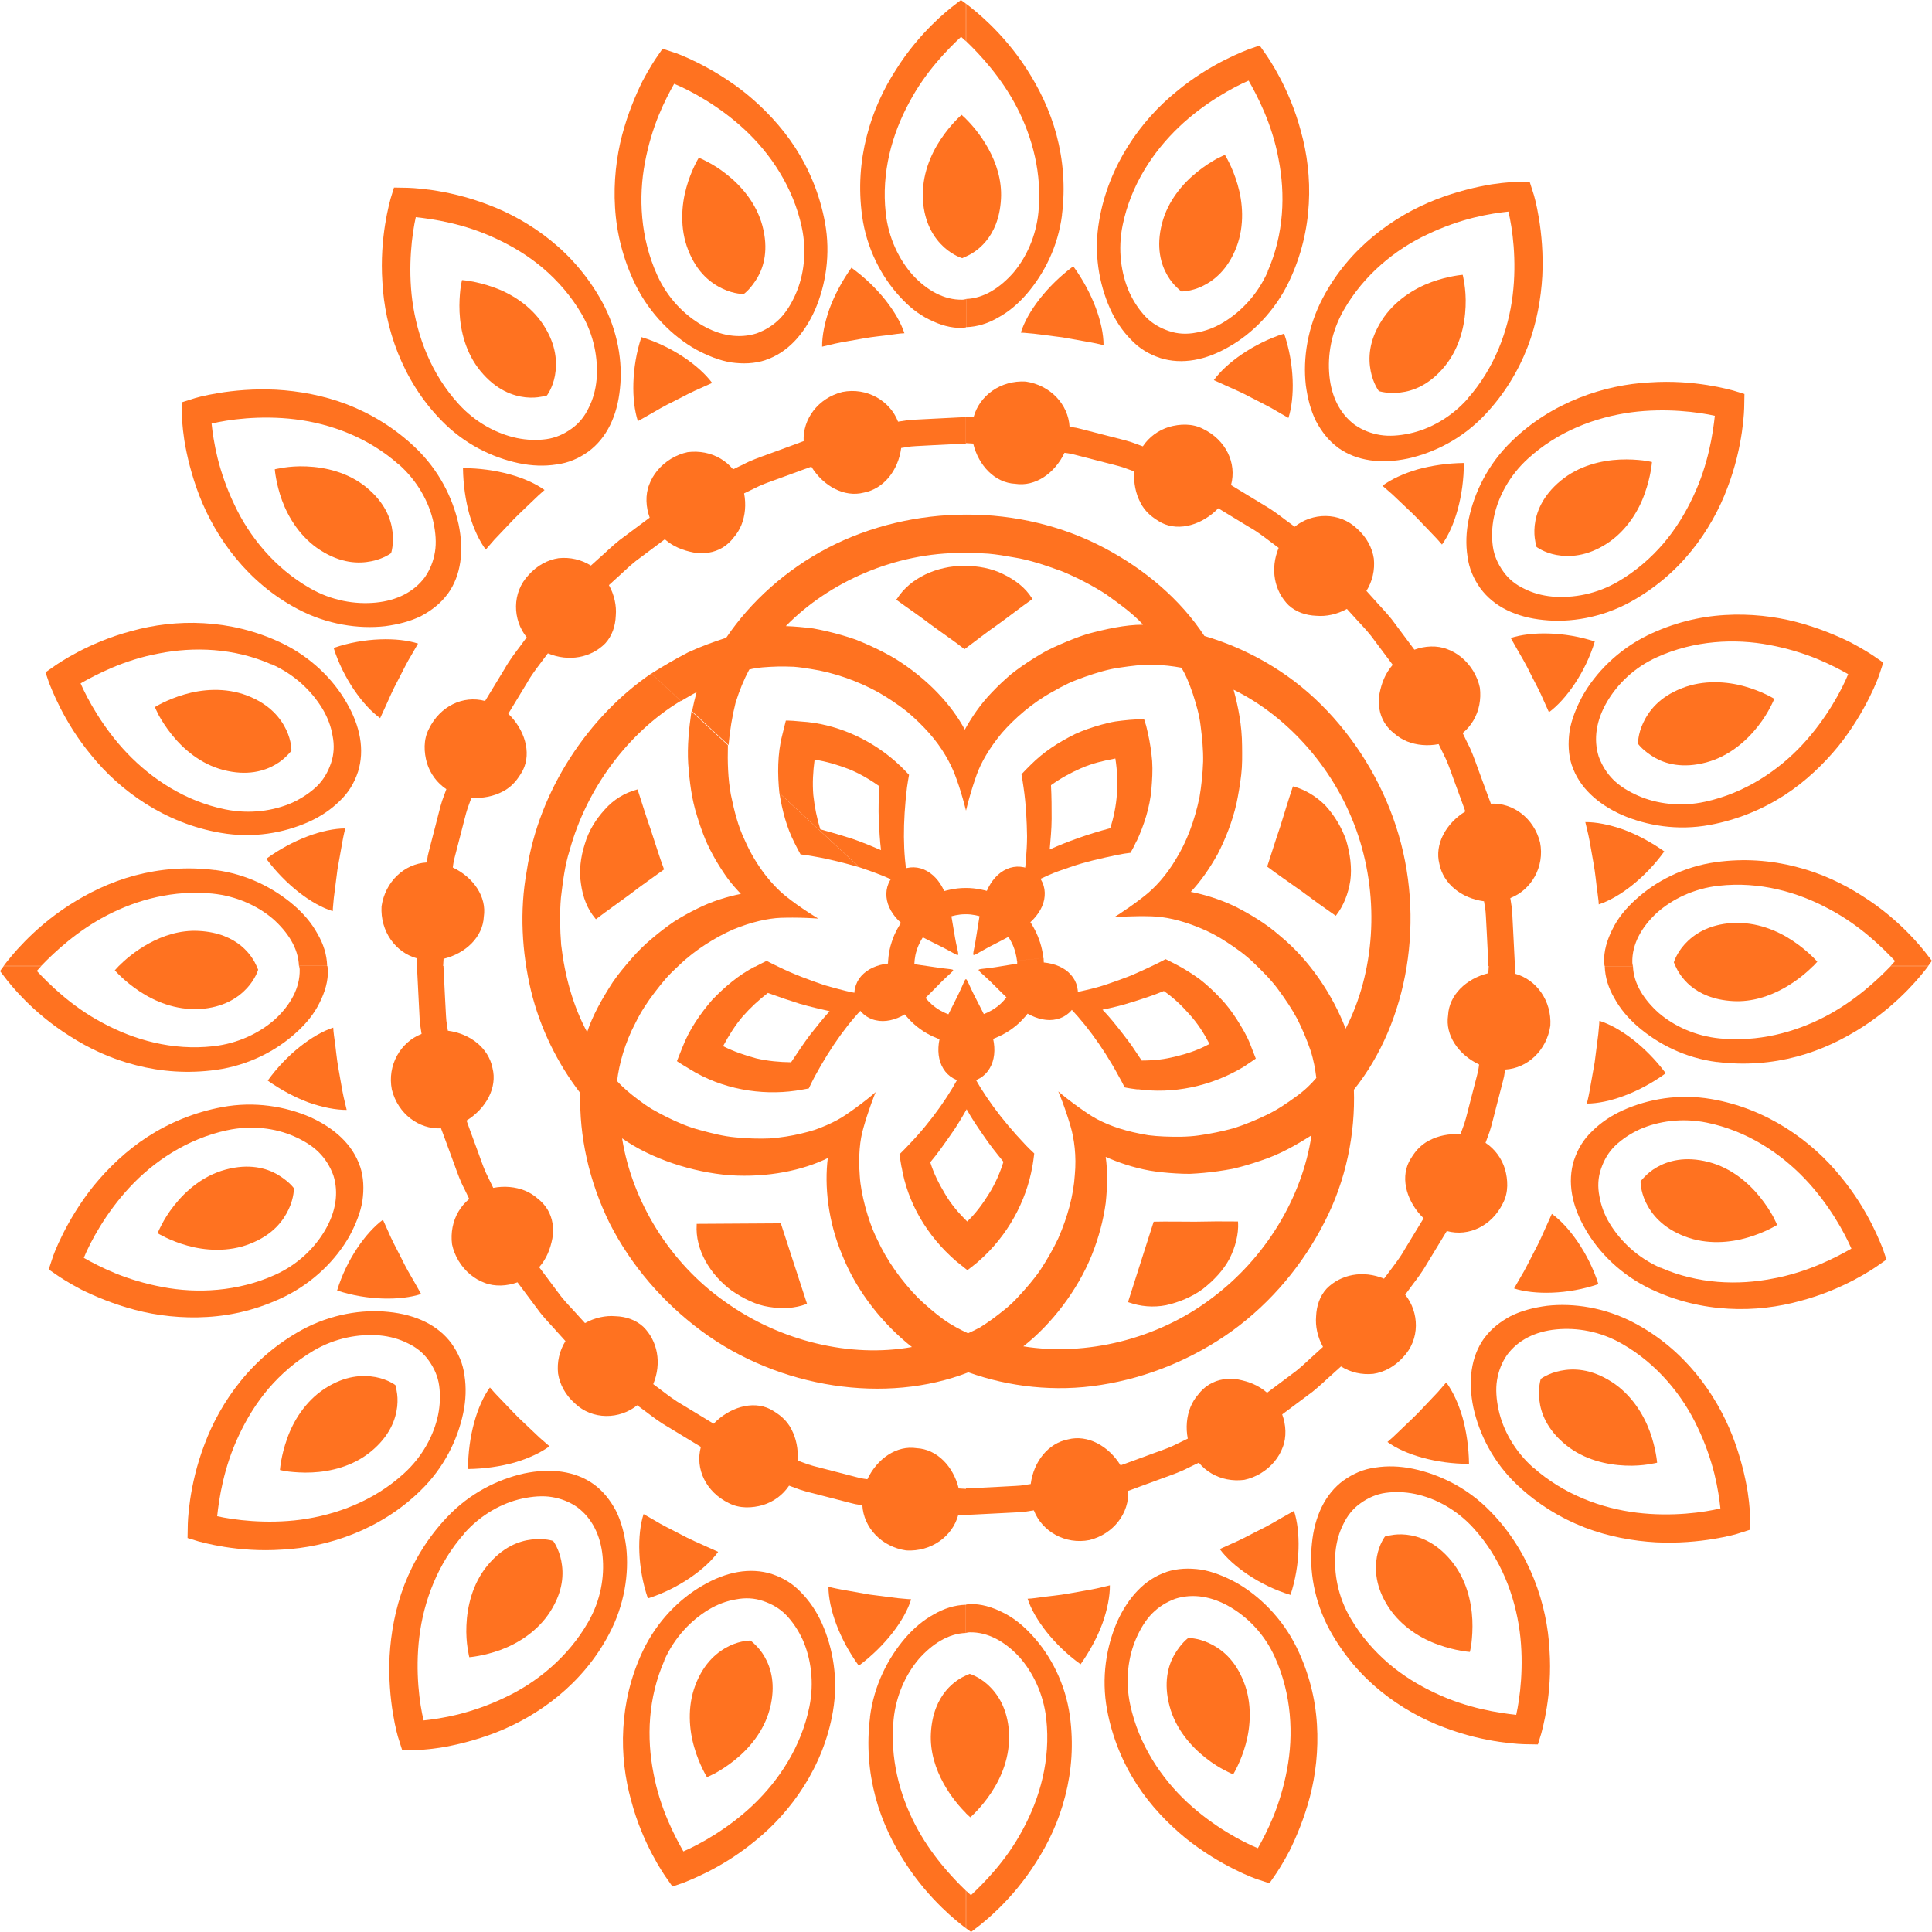
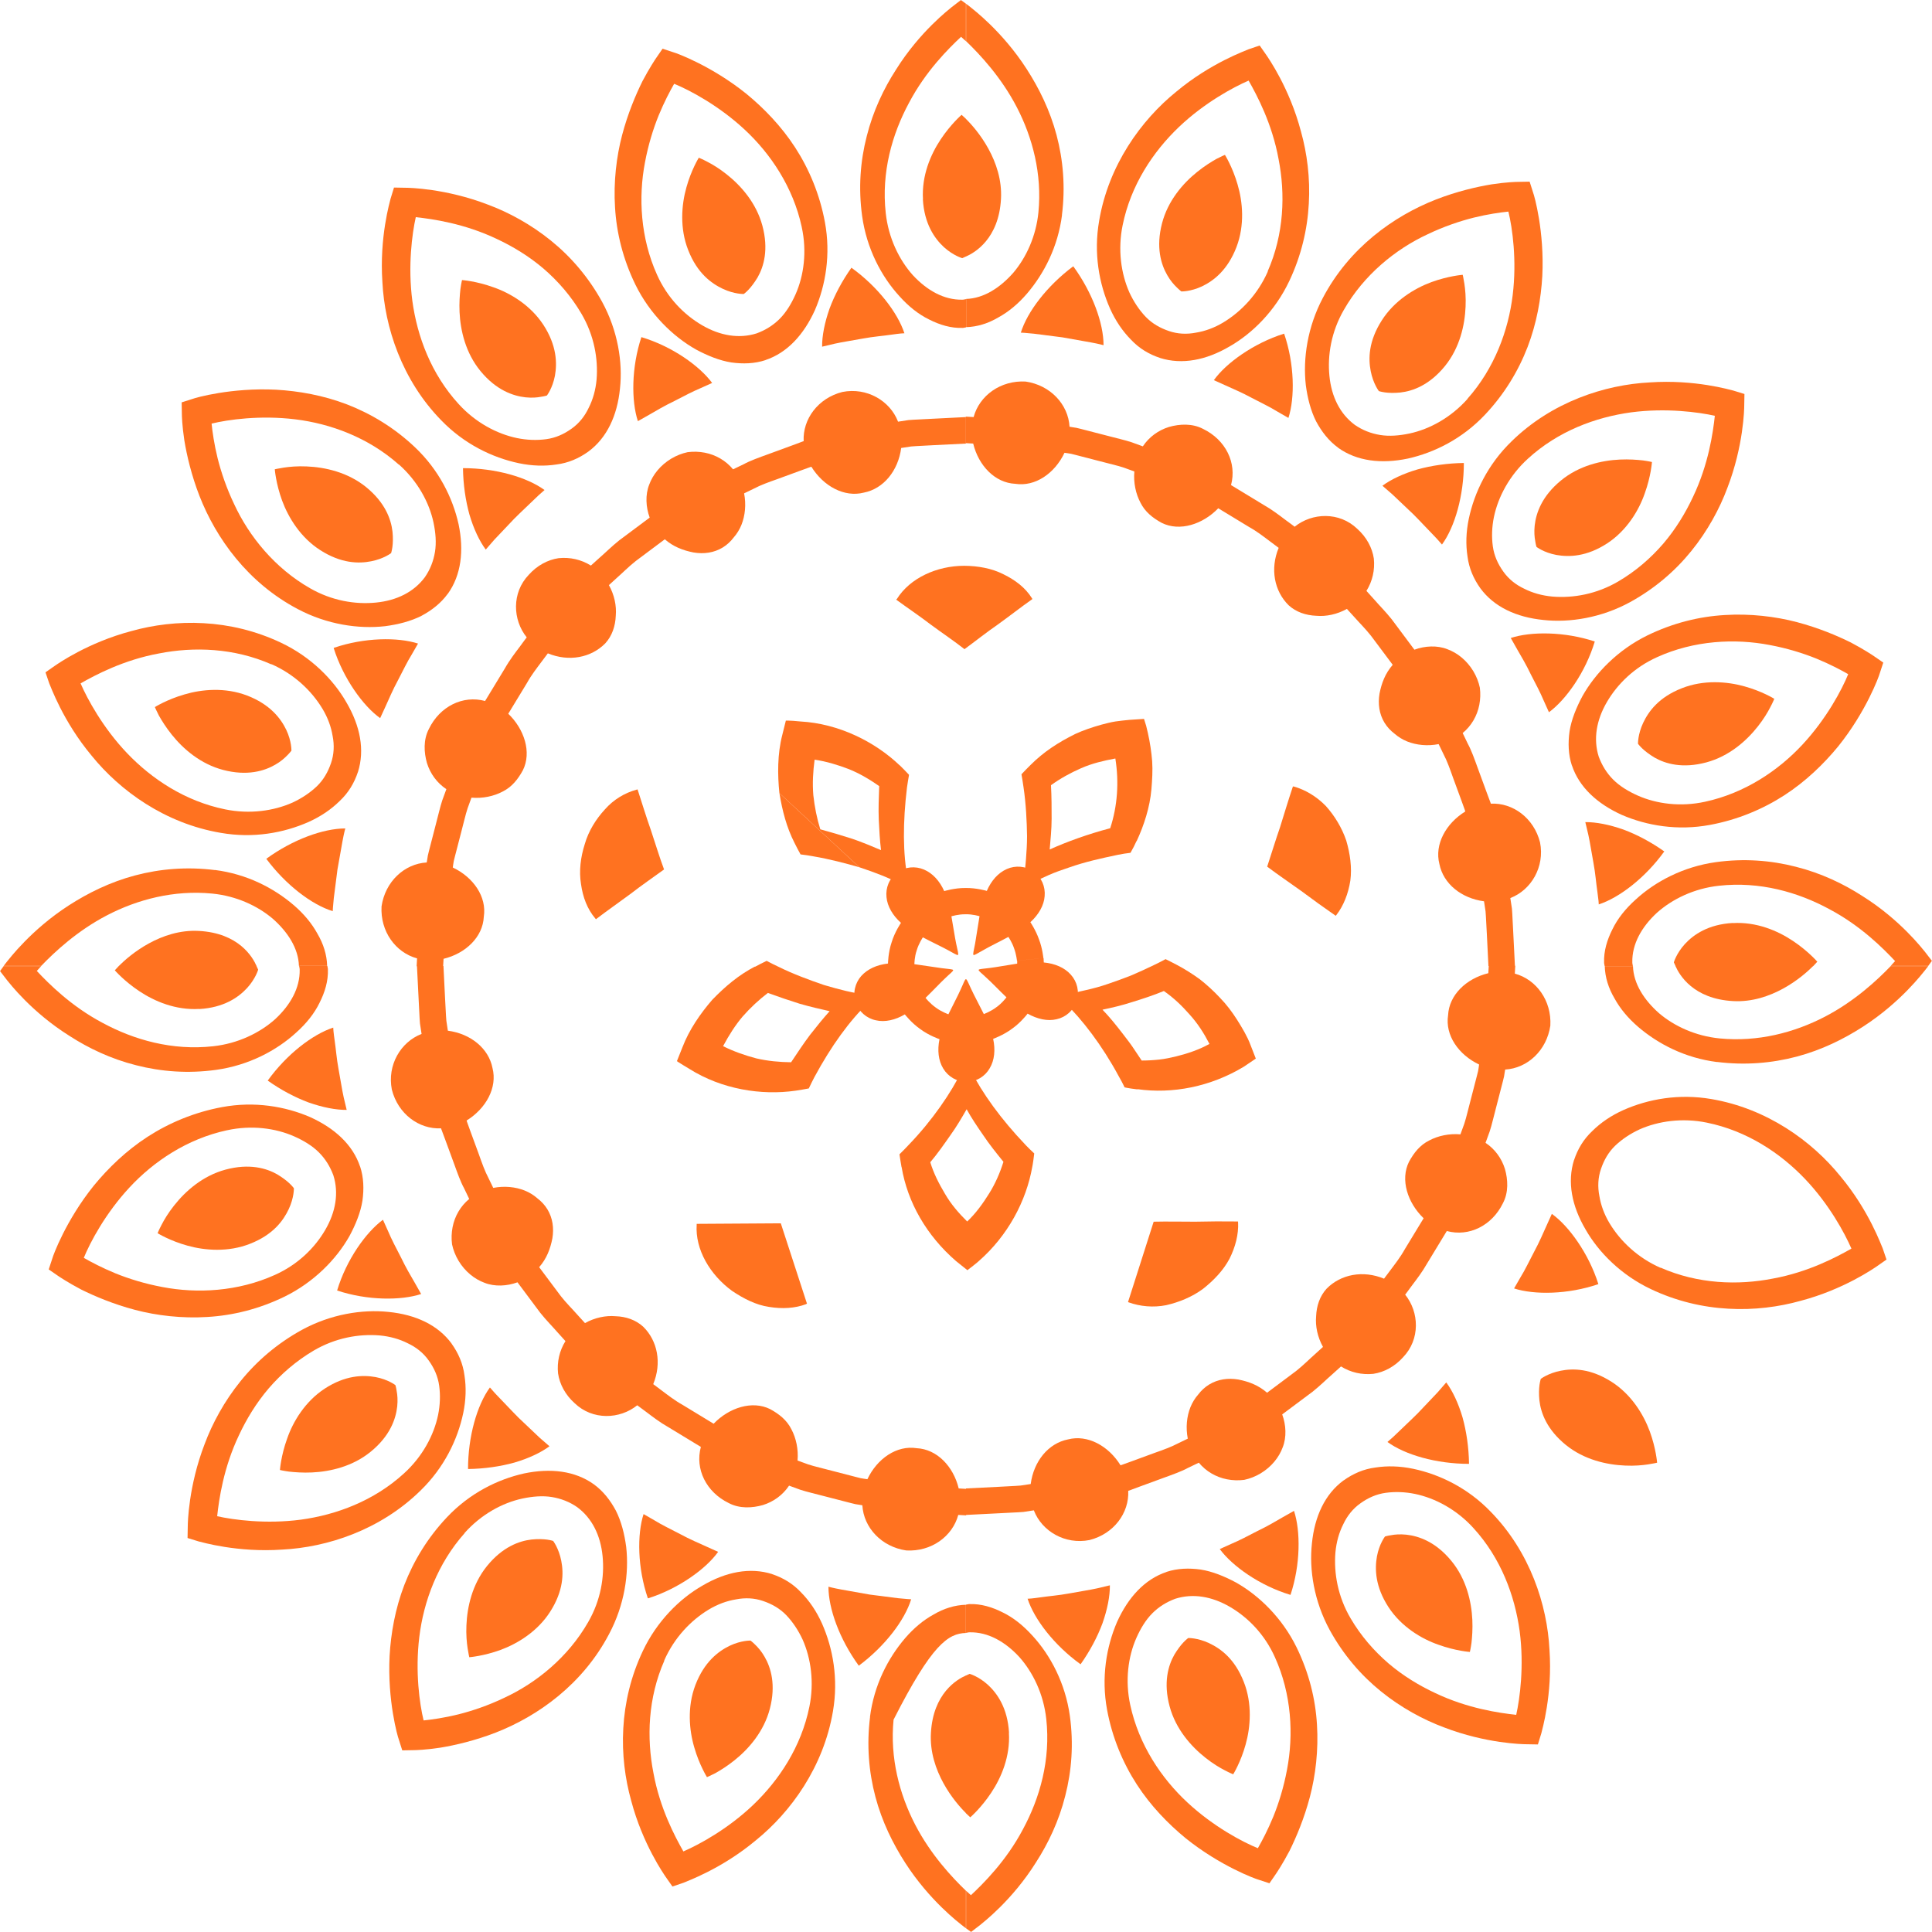
<svg xmlns="http://www.w3.org/2000/svg" width="348" height="348" viewBox="0 0 348 348" fill="none">
  <path d="M186.234 272.085C187.683 275.815 191.839 278.269 196.245 277.399C200.613 276.298 203.416 272.529 203.222 268.528C203.222 268.528 203.435 268.49 203.783 268.335C204.131 268.2 204.633 268.026 205.232 267.794C206.431 267.349 208.054 266.77 209.658 266.171C211.262 265.591 212.886 265.011 214.007 264.392C215.166 263.832 215.939 263.465 215.939 263.465C217.234 265.03 219.032 266.074 221.022 266.46C222.027 266.654 223.071 266.692 224.115 266.557C225.12 266.344 226.125 265.958 227.091 265.378C229.004 264.218 230.377 262.537 231.053 260.682C231.768 258.865 231.652 256.662 230.956 254.768C230.956 254.768 233.701 252.719 236.445 250.67C237.779 249.607 238.996 248.39 239.963 247.559C240.91 246.689 241.547 246.129 241.547 246.129C243.268 247.211 245.316 247.675 247.365 247.462C249.317 247.172 251.23 246.148 252.718 244.486C255.849 241.239 255.637 236.33 253.105 233.199C253.105 233.199 253.627 232.522 254.381 231.479C255.154 230.454 256.197 229.102 257.048 227.594C258.826 224.676 260.604 221.738 260.604 221.738C264.604 222.82 268.74 220.772 270.712 216.732C271.755 214.761 271.62 212.48 271.079 210.567C270.48 208.634 269.262 206.972 267.581 205.851C267.581 205.851 267.871 205.04 268.315 203.841C268.721 202.624 269.088 200.942 269.533 199.299C269.958 197.637 270.383 195.975 270.712 194.738C270.886 194.12 270.982 193.598 271.021 193.231C271.079 192.864 271.118 192.651 271.118 192.651C275.138 192.419 278.597 189.211 279.254 184.746C279.505 180.262 276.761 176.436 272.857 175.373L272.934 173.962H268.161L268.083 175.295C264.102 176.262 261.01 179.219 260.836 182.872C260.275 186.466 262.71 189.984 266.421 191.743C266.421 191.743 266.383 191.936 266.344 192.303C266.305 192.651 266.209 193.154 266.035 193.753C265.725 194.932 265.32 196.516 264.914 198.082C264.488 199.647 264.141 201.251 263.754 202.411C263.329 203.551 263.058 204.324 263.058 204.324C261.029 204.151 259.038 204.576 257.434 205.426C255.772 206.257 254.69 207.629 253.801 209.253C252.177 212.5 253.549 216.674 256.429 219.438C256.429 219.438 254.728 222.221 253.047 225.004C252.255 226.434 251.25 227.71 250.515 228.696C249.781 229.681 249.298 230.319 249.298 230.319C245.509 228.754 241.509 229.527 238.958 232.117C237.721 233.469 237.141 235.228 237.064 237.103C236.909 238.881 237.315 240.833 238.301 242.611C238.301 242.611 237.701 243.152 236.793 243.983C235.865 244.795 234.725 245.955 233.45 246.96C230.84 248.912 228.231 250.864 228.231 250.864C226.685 249.511 224.926 248.854 223.052 248.486C221.196 248.177 219.38 248.428 217.814 249.375C217.022 249.859 216.365 250.477 215.823 251.192C215.244 251.849 214.78 252.603 214.432 253.453C213.755 255.135 213.562 257.145 213.949 259.136C213.949 259.136 213.214 259.483 212.113 260.025C211.03 260.604 209.503 261.165 207.957 261.706C206.431 262.266 204.904 262.827 203.744 263.252C203.164 263.465 202.7 263.639 202.353 263.755C202.024 263.89 201.831 263.929 201.831 263.929C199.666 260.43 195.897 258.362 192.38 259.271C188.824 259.967 186.195 263.213 185.654 267.311C185.654 267.311 184.939 267.427 183.857 267.581C182.774 267.678 181.306 267.717 179.837 267.813C176.918 267.968 174 268.103 174 268.103V272.877C174 272.877 177.073 272.722 180.127 272.568C181.653 272.471 183.2 272.432 184.34 272.336C185.48 272.162 186.234 272.046 186.234 272.046V272.085Z" fill="#FF7220" />
  <path d="M75.896 186.253C72.166 187.703 69.712 191.858 70.582 196.265C71.683 200.632 75.452 203.435 79.453 203.242C79.453 203.242 79.491 203.454 79.646 203.802C79.781 204.15 79.955 204.652 80.187 205.252C80.632 206.45 81.211 208.073 81.811 209.677C82.39 211.282 82.97 212.905 83.588 214.026C84.149 215.186 84.516 215.959 84.516 215.959C82.951 217.254 81.907 219.051 81.521 221.042C81.327 222.047 81.289 223.09 81.424 224.134C81.636 225.139 82.023 226.144 82.603 227.11C83.763 229.024 85.444 230.396 87.299 231.072C89.116 231.787 91.319 231.671 93.213 230.976C93.213 230.976 95.262 233.72 97.311 236.465C98.374 237.798 99.591 239.016 100.422 239.982C101.292 240.929 101.852 241.567 101.852 241.567C100.77 243.287 100.306 245.336 100.519 247.384C100.809 249.336 101.833 251.25 103.495 252.738C106.742 255.869 111.651 255.656 114.782 253.124L116.502 254.4C117.527 255.173 118.879 256.217 120.387 257.067C123.305 258.845 126.243 260.623 126.243 260.623C125.161 264.624 127.209 268.76 131.249 270.731C133.22 271.775 135.501 271.639 137.414 271.098C139.347 270.499 141.009 269.282 142.13 267.6C142.13 267.6 142.941 267.89 144.14 268.335C145.357 268.74 147.039 269.108 148.682 269.552C150.344 269.977 152.006 270.403 153.243 270.731C153.861 270.905 154.383 271.002 154.75 271.04C155.117 271.098 155.33 271.137 155.33 271.137C155.562 275.157 158.77 278.616 163.235 279.274C167.719 279.525 171.545 276.78 172.608 272.876L174.019 272.954V268.18L172.686 268.103C171.719 264.121 168.762 261.029 165.109 260.855C161.515 260.295 157.997 262.73 156.238 266.441C156.238 266.441 156.045 266.402 155.678 266.363C155.33 266.325 154.827 266.228 154.228 266.054C153.049 265.745 151.465 265.339 149.899 264.933C148.334 264.508 146.729 264.16 145.57 263.773C144.43 263.348 143.657 263.078 143.657 263.078C143.83 261.048 143.405 259.058 142.555 257.454C141.724 255.791 140.352 254.709 138.728 253.82C135.481 252.197 131.307 253.569 128.543 256.449C128.543 256.449 125.76 254.748 122.977 253.066C121.547 252.274 120.271 251.269 119.285 250.534C118.3 249.8 117.662 249.317 117.662 249.317C119.227 245.529 118.454 241.528 115.864 238.977C114.512 237.74 112.753 237.141 110.878 237.083C109.1 236.928 107.148 237.334 105.37 238.32C105.37 238.32 104.829 237.721 103.998 236.812C103.186 235.885 102.026 234.744 101.021 233.469C99.069 230.86 97.117 228.251 97.117 228.251C98.47 226.704 99.127 224.946 99.495 223.071C99.804 221.216 99.553 219.399 98.606 217.833C98.122 217.041 97.504 216.384 96.789 215.843C96.132 215.263 95.378 214.799 94.528 214.451C92.846 213.775 90.836 213.581 88.846 213.968C88.846 213.968 88.498 213.234 87.956 212.132C87.377 211.05 86.816 209.523 86.275 207.977C85.715 206.45 85.154 204.923 84.729 203.763C84.516 203.184 84.342 202.72 84.226 202.372C84.091 202.043 84.052 201.831 84.052 201.831C87.551 199.666 89.618 195.897 88.71 192.38C88.014 188.824 84.767 186.195 80.67 185.654C80.67 185.654 80.554 184.939 80.4 183.857C80.303 182.774 80.264 181.306 80.168 179.837C80.013 176.918 79.878 174 79.878 174H75.104C75.104 174 75.259 177.073 75.413 180.127C75.51 181.653 75.549 183.2 75.645 184.34C75.819 185.48 75.935 186.234 75.935 186.234L75.896 186.253Z" fill="#FF7220" />
  <path d="M161.747 75.917C160.297 72.187 156.142 69.733 151.735 70.602C147.367 71.704 144.565 75.473 144.758 79.473C144.758 79.473 144.546 79.512 144.198 79.667C143.85 79.802 143.348 79.976 142.748 80.208C141.55 80.652 139.927 81.232 138.323 81.831C136.718 82.411 135.095 82.991 133.974 83.609C132.814 84.17 132.041 84.537 132.041 84.537C130.746 82.972 128.949 81.928 126.958 81.541C125.953 81.348 124.91 81.309 123.866 81.445C122.861 81.657 121.856 82.044 120.89 82.624C118.976 83.783 117.604 85.465 116.928 87.32C116.213 89.137 116.329 91.34 117.024 93.234C117.024 93.234 114.28 95.283 111.535 97.331C110.202 98.394 108.984 99.612 108.018 100.443C107.071 101.313 106.433 101.873 106.433 101.873C104.713 100.791 102.664 100.327 100.616 100.54C98.664 100.83 96.75 101.854 95.262 103.516C92.131 106.763 92.344 111.672 94.876 114.803C94.876 114.803 94.354 115.479 93.6 116.523C92.827 117.547 91.783 118.9 90.933 120.408C89.155 123.326 87.377 126.264 87.377 126.264C83.376 125.181 79.24 127.23 77.269 131.269C76.225 133.241 76.361 135.521 76.902 137.435C77.501 139.367 78.718 141.029 80.4 142.15C80.4 142.15 80.11 142.962 79.665 144.16C79.26 145.378 78.892 147.059 78.448 148.702C78.023 150.364 77.597 152.026 77.269 153.263C77.095 153.882 76.998 154.404 76.96 154.771C76.902 155.138 76.863 155.351 76.863 155.351C72.843 155.583 69.383 158.791 68.726 163.255C68.475 167.739 71.22 171.566 75.124 172.629L75.046 174.04H79.82L79.897 172.706C83.879 171.74 86.971 168.783 87.145 165.13C87.705 161.535 85.27 158.018 81.559 156.259C81.559 156.259 81.598 156.066 81.637 155.699C81.675 155.351 81.772 154.848 81.946 154.249C82.255 153.07 82.661 151.485 83.067 149.92C83.492 148.354 83.84 146.75 84.227 145.591C84.652 144.45 84.922 143.677 84.922 143.677C86.952 143.851 88.942 143.426 90.546 142.576C92.209 141.745 93.291 140.372 94.18 138.749C95.803 135.502 94.431 131.327 91.551 128.564C91.551 128.564 93.252 125.781 94.934 122.998C95.726 121.567 96.731 120.292 97.466 119.306C98.2 118.32 98.683 117.683 98.683 117.683C102.471 119.248 106.472 118.475 109.023 115.885C110.26 114.532 110.84 112.774 110.917 110.899C111.072 109.121 110.666 107.169 109.68 105.391C109.68 105.391 110.279 104.85 111.188 104.018C112.115 103.207 113.256 102.047 114.531 101.042C117.14 99.09 119.749 97.138 119.749 97.138C121.296 98.491 123.054 99.148 124.929 99.515C126.784 99.825 128.601 99.573 130.167 98.626C130.959 98.143 131.616 97.525 132.157 96.81C132.737 96.153 133.201 95.399 133.549 94.548C134.225 92.867 134.418 90.857 134.032 88.866C134.032 88.866 134.766 88.518 135.868 87.977C136.95 87.397 138.477 86.837 140.023 86.296C141.55 85.735 143.077 85.175 144.237 84.75C144.816 84.537 145.28 84.363 145.628 84.247C145.957 84.112 146.15 84.073 146.15 84.073C148.315 87.571 152.083 89.639 155.601 88.731C159.157 88.035 161.785 84.788 162.327 80.691C162.327 80.691 163.042 80.575 164.124 80.42C165.206 80.324 166.675 80.285 168.144 80.188C171.062 80.034 173.981 79.898 173.981 79.898V75.125C173.981 75.125 170.908 75.279 167.854 75.434C166.327 75.531 164.781 75.569 163.641 75.666C162.5 75.84 161.747 75.956 161.747 75.956V75.917Z" fill="#FF7220" />
  <path d="M272.084 161.747C275.814 160.297 278.269 156.142 277.399 151.735C276.297 147.368 272.529 144.565 268.528 144.758C268.528 144.758 268.489 144.546 268.335 144.198C268.199 143.85 268.025 143.348 267.793 142.748C267.349 141.55 266.769 139.927 266.17 138.323C265.59 136.718 265.01 135.095 264.392 133.974C263.831 132.814 263.464 132.041 263.464 132.041C265.03 130.746 266.073 128.949 266.46 126.958C266.653 125.953 266.692 124.91 266.557 123.866C266.344 122.861 265.957 121.856 265.378 120.89C264.218 118.976 262.537 117.604 260.681 116.928C258.864 116.213 256.661 116.329 254.767 117.024C254.767 117.024 252.719 114.28 250.67 111.535C249.607 110.202 248.389 108.984 247.558 108.018C246.689 107.071 246.128 106.433 246.128 106.433C247.21 104.713 247.674 102.664 247.462 100.616C247.172 98.664 246.147 96.75 244.485 95.262C241.238 92.131 236.329 92.344 233.198 94.876C233.198 94.876 232.522 94.354 231.478 93.6C230.454 92.827 229.101 91.783 227.594 90.933C224.675 89.155 221.738 87.377 221.738 87.377C222.82 83.376 220.771 79.24 216.732 77.269C214.761 76.225 212.48 76.361 210.567 76.902C208.634 77.501 206.972 78.718 205.851 80.4C205.851 80.4 205.039 80.11 203.841 79.665C202.623 79.26 200.942 78.892 199.299 78.448C197.637 78.023 195.975 77.597 194.738 77.269C194.119 77.095 193.598 76.998 193.23 76.96C192.863 76.902 192.651 76.863 192.651 76.863C192.419 72.843 189.21 69.383 184.746 68.726C180.262 68.475 176.435 71.22 175.372 75.124L173.961 75.046V79.82L175.295 79.897C176.261 83.879 179.218 86.971 182.871 87.145C186.466 87.705 189.983 85.27 191.742 81.559C191.742 81.559 191.935 81.598 192.303 81.637C192.651 81.675 193.153 81.772 193.752 81.946C194.931 82.255 196.516 82.661 198.081 83.067C199.647 83.492 201.251 83.84 202.411 84.227C203.551 84.652 204.324 84.922 204.324 84.922C204.15 86.952 204.575 88.942 205.426 90.546C206.257 92.209 207.629 93.291 209.252 94.18C212.499 95.803 216.674 94.431 219.438 91.551C219.438 91.551 222.221 93.252 225.004 94.934C226.434 95.726 227.71 96.731 228.695 97.466C229.681 98.2 230.319 98.683 230.319 98.683C228.753 102.471 229.526 106.472 232.116 109.023C233.469 110.26 235.228 110.84 237.102 110.917C238.88 111.072 240.832 110.666 242.611 109.68C242.611 109.68 243.152 110.279 243.983 111.188C244.794 112.115 245.954 113.256 246.959 114.531C248.911 117.14 250.863 119.749 250.863 119.749C249.51 121.296 248.853 123.054 248.486 124.929C248.177 126.784 248.428 128.601 249.375 130.167C249.858 130.959 250.477 131.616 251.192 132.157C251.849 132.737 252.603 133.201 253.453 133.549C255.134 134.225 257.144 134.418 259.135 134.032C259.135 134.032 259.483 134.766 260.024 135.868C260.604 136.95 261.164 138.477 261.706 140.023C262.266 141.55 262.826 143.077 263.252 144.237C263.464 144.816 263.638 145.28 263.754 145.628C263.889 145.957 263.928 146.169 263.928 146.169C260.43 148.334 258.362 152.103 259.27 155.62C259.966 159.176 263.213 161.805 267.31 162.346C267.31 162.346 267.426 163.061 267.581 164.143C267.678 165.226 267.716 166.694 267.813 168.163C267.967 171.082 268.103 174 268.103 174H272.876C272.876 174 272.722 170.927 272.567 167.873C272.471 166.347 272.432 164.8 272.335 163.66C272.161 162.52 272.045 161.766 272.045 161.766L272.084 161.747Z" fill="#FF7220" />
  <path d="M185.615 166.095C187.065 164.761 188.051 163.099 188.167 161.418C188.321 159.736 187.625 158.016 186.176 157.011C184.746 155.968 182.89 155.852 181.364 156.528C179.779 157.224 178.561 158.615 177.749 160.471C177.749 160.471 175.855 159.91 173.903 159.949C171.951 159.93 170.077 160.509 170.077 160.509C169.246 158.673 168.009 157.301 166.424 156.625C164.878 155.968 163.022 156.103 161.611 157.166C160.162 158.21 159.505 159.93 159.679 161.592C159.833 163.273 160.819 164.916 162.288 166.23C162.288 166.23 161.167 167.854 160.606 169.728C159.969 171.584 159.949 173.555 159.949 173.555C157.939 173.787 156.258 174.541 155.118 175.816C154.016 177.073 153.572 178.87 154.132 180.551C154.692 182.233 156.103 183.431 157.765 183.779C159.408 184.166 161.283 183.721 162.984 182.716C162.984 182.716 163.274 183.103 163.776 183.624C164.279 184.166 164.994 184.823 165.786 185.383C167.352 186.543 169.226 187.181 169.226 187.181C168.82 189.152 169.014 191.027 169.903 192.476C170.772 193.926 172.357 194.873 174.116 194.873C175.875 194.853 177.44 193.887 178.271 192.418C179.141 190.969 179.315 189.075 178.89 187.123C178.89 187.123 180.745 186.465 182.311 185.287C183.103 184.726 183.818 184.05 184.301 183.508C184.804 182.987 185.094 182.581 185.094 182.581C186.814 183.547 188.688 183.992 190.331 183.586C191.993 183.219 193.366 182.02 193.926 180.319C194.467 178.619 194.023 176.821 192.882 175.565C191.761 174.289 190.022 173.555 188.012 173.362L187.973 172.569L183.219 173.053V173.574C181.306 173.864 179.566 174.193 178.329 174.347C177.092 174.521 176.319 174.521 176.281 174.695C176.203 174.869 176.841 175.314 177.73 176.164C178.677 177.015 179.856 178.271 181.286 179.643C181.286 179.643 181.093 179.914 180.764 180.262C180.436 180.629 179.972 181.073 179.45 181.44C178.426 182.214 177.208 182.658 177.208 182.658C176.339 180.899 175.488 179.353 174.966 178.213C174.425 177.092 174.174 176.357 173.981 176.377C173.787 176.377 173.575 177.092 173.034 178.232C172.531 179.372 171.7 180.919 170.83 182.697C170.83 182.697 169.613 182.272 168.569 181.498C168.047 181.131 167.564 180.687 167.236 180.339C166.907 179.991 166.714 179.74 166.714 179.74C168.144 178.348 169.304 177.092 170.231 176.222C171.12 175.352 171.758 174.908 171.681 174.734C171.623 174.56 170.888 174.56 169.613 174.386C168.318 174.193 166.617 173.942 164.704 173.671C164.704 173.671 164.704 172.376 165.129 171.159C165.496 169.922 166.231 168.839 166.231 168.839C167.989 169.767 169.574 170.501 170.676 171.101C171.797 171.7 172.396 172.106 172.551 172.009C172.705 171.874 172.473 171.197 172.222 169.941C171.971 168.743 171.719 166.965 171.372 165.051C171.372 165.051 172.608 164.665 173.903 164.684C175.198 164.645 176.435 165.032 176.435 165.032C176.126 166.945 175.855 168.646 175.643 169.941C175.411 171.197 175.198 171.893 175.353 172.009C175.527 172.106 176.107 171.68 177.228 171.081C178.329 170.443 179.875 169.709 181.634 168.762C181.634 168.762 182.291 169.709 182.658 170.811C183.064 171.893 183.18 173.053 183.18 173.053L187.935 172.569C187.935 172.569 187.78 170.83 187.142 169.187C186.562 167.525 185.577 166.076 185.577 166.076L185.615 166.095Z" fill="#FF7220" />
-   <path d="M300.031 193.308C296.513 188.593 291.836 185.037 288.087 183.877C288.087 183.877 288.048 184.824 287.893 186.235C287.719 187.646 287.488 189.501 287.236 191.376C286.908 193.231 286.579 195.087 286.328 196.478C286.077 197.87 285.825 198.778 285.825 198.778C289.768 198.778 295.276 196.787 300.031 193.328V193.308Z" fill="#FF7220" />
  <path d="M287.894 231.267C287.043 228.542 285.69 225.895 284.202 223.711C282.714 221.527 281.09 219.768 279.525 218.647C279.525 218.647 279.138 219.497 278.559 220.792C277.979 222.068 277.244 223.807 276.336 225.469C275.466 227.131 274.655 228.832 273.901 230.031C273.205 231.248 272.722 232.079 272.722 232.079C276.375 233.258 282.424 233.181 287.894 231.306V231.267Z" fill="#FF7220" />
  <path d="M264.605 263.658C264.566 260.72 264.141 257.84 263.445 255.328C262.691 252.757 261.648 250.554 260.507 249.008C260.507 249.008 259.889 249.723 258.961 250.786C257.995 251.81 256.681 253.182 255.386 254.555C254.052 255.888 252.661 257.164 251.656 258.149C251.153 258.652 250.709 259.038 250.399 259.309C250.09 259.58 249.916 259.734 249.916 259.734C253.086 262.053 258.749 263.677 264.605 263.677V263.658Z" fill="#FF7220" />
  <path d="M232.445 287.295C233.353 284.57 233.817 281.671 233.894 279.004C233.971 276.356 233.682 273.979 233.082 272.143C233.082 272.143 232.271 272.606 231.034 273.302C229.816 274.017 228.193 274.964 226.492 275.776C224.83 276.646 223.148 277.515 221.854 278.057C220.578 278.636 219.708 279.023 219.708 279.023C221.969 282.096 226.917 285.613 232.445 287.276V287.295Z" fill="#FF7220" />
  <path d="M194.622 299.798C196.323 297.401 197.676 294.85 198.584 292.395C199.473 289.864 199.937 287.486 199.917 285.554C199.917 285.554 199.009 285.766 197.637 286.095C196.265 286.404 194.39 286.675 192.554 287.023C190.699 287.37 188.824 287.506 187.432 287.718C186.737 287.815 186.157 287.892 185.732 287.931C185.326 287.95 185.094 287.97 185.094 287.97C186.292 291.661 189.887 296.357 194.641 299.778L194.622 299.798Z" fill="#FF7220" />
  <path d="M309.25 191.278C314.294 191.916 319.165 191.51 323.668 190.312C328.171 189.113 332.133 187.142 335.554 184.939C342.395 180.532 346.357 175.217 346.725 174.792L347.324 174.019H340.559C338.163 176.512 334.066 180.358 328.654 183.161C323.204 185.982 316.652 187.722 309.752 187.045C305.423 186.62 301.577 184.842 298.833 182.504C296.166 180.146 294.233 177.208 294.136 174.019H289.053C289.111 176.048 289.73 178 290.812 179.836C291.817 181.672 293.247 183.393 295.064 184.958C298.697 188.07 303.529 190.563 309.269 191.297L309.25 191.278Z" fill="#FF7220" />
  <path d="M312.168 180.32C318.991 180.706 324.634 176.01 326.586 174H301.79C302.485 175.604 304.998 179.933 312.168 180.32Z" fill="#FF7220" />
  <path d="M283.526 208.962C284.183 206.972 285.226 205.213 286.811 203.725C288.338 202.217 290.193 200.942 292.435 199.937C296.9 197.965 302.389 196.96 308.245 197.965C318.275 199.666 326.373 205.541 331.476 211.842C336.694 218.085 338.878 224.385 339.129 224.888L339.805 226.878L338.066 228.096C337.622 228.386 332.171 232.251 324.305 234.319C320.44 235.402 315.937 236.001 311.318 235.73C306.699 235.479 301.944 234.377 297.344 232.193C292.01 229.661 287.951 225.583 285.594 221.448C283.12 217.234 282.269 212.905 283.526 208.924V208.962ZM299.103 228.328C305.848 231.304 313.076 231.536 319.358 230.299C325.716 229.14 330.799 226.434 333.486 224.907C332.287 222.143 329.485 216.925 325.117 212.345C320.653 207.667 314.642 203.686 307.452 202.217C303.046 201.309 298.697 201.927 295.315 203.435C293.653 204.208 292.165 205.194 290.928 206.373C289.71 207.551 288.918 208.962 288.377 210.547C287.835 212.113 287.758 213.775 288.087 215.437C288.357 217.08 288.956 218.742 289.923 220.346C291.875 223.573 294.986 226.55 299.103 228.367V228.328Z" fill="#FF7220" />
-   <path d="M320.092 220.618C320.092 220.618 319.86 220.038 319.377 219.11C318.855 218.183 318.082 216.946 317.058 215.67C314.99 213.08 311.859 210.375 307.781 209.312C303.471 208.191 300.398 209.118 298.427 210.259C297.441 210.819 296.726 211.457 296.243 211.959C295.759 212.443 295.508 212.79 295.508 212.79C295.508 212.79 295.45 214.453 296.436 216.54C297.441 218.627 299.374 221.14 303.51 222.724C307.472 224.232 311.646 223.845 314.777 222.918C317.927 222.009 320.111 220.637 320.111 220.637L320.092 220.618Z" fill="#FF7220" />
-   <path d="M267.349 241.046C268.586 239.345 270.229 238.07 272.103 237.065C274.017 236.099 276.278 235.519 278.636 235.209C283.429 234.668 289.111 235.519 294.31 238.263C303.374 243.018 309.095 251.058 312.071 258.672C313.521 262.402 314.352 265.978 314.796 268.684C315.202 271.351 315.241 273.148 315.241 273.419L315.28 275.525L313.27 276.163C312.806 276.356 306.312 278.212 298.272 277.806C294.194 277.574 289.787 276.801 285.497 275.158C281.148 273.477 276.954 270.945 273.263 267.447C268.953 263.369 266.46 258.344 265.397 253.57C264.411 248.835 264.914 244.409 267.349 241.027V241.046ZM276.162 264.316C281.632 269.186 288.473 271.699 294.832 272.472C301.132 273.245 306.988 272.414 309.887 271.699C309.733 270.191 309.424 267.988 308.805 265.475C308.167 262.924 307.182 260.025 305.809 257.165C303.142 251.405 298.504 245.665 292.165 242.051C288.241 239.79 284.009 239.094 280.298 239.461C276.529 239.829 273.437 241.375 271.466 244.042C270.519 245.414 269.919 246.941 269.649 248.603C269.378 250.246 269.533 252.082 269.919 253.899C270.693 257.513 272.78 261.339 276.143 264.335L276.162 264.316Z" fill="#FF7220" />
  <path d="M298.485 263.464C298.485 263.464 298.291 260.913 297.17 257.84C296.03 254.748 293.827 251.153 290.271 248.891C286.521 246.495 283.371 246.456 281.129 246.901C278.848 247.345 277.534 248.37 277.534 248.37C277.534 248.37 277.399 248.776 277.302 249.452C277.206 250.148 277.167 251.114 277.283 252.235C277.534 254.477 278.616 257.492 282.076 260.294C285.362 262.942 289.42 263.85 292.744 263.986C294.407 264.063 295.837 263.928 296.861 263.773C297.885 263.619 298.504 263.464 298.504 263.464H298.485Z" fill="#FF7220" />
  <path d="M242.031 266.653C243.731 265.436 245.625 264.605 247.771 264.334C249.877 264.006 252.158 264.064 254.554 264.566C259.309 265.571 264.373 268.006 268.489 272.277C275.601 279.544 278.694 289.092 279.1 297.17C279.66 305.288 277.747 311.666 277.631 312.207L277.012 314.217L274.886 314.178C274.345 314.178 267.677 314.062 260.101 311.144C256.352 309.752 252.332 307.568 248.756 304.669C245.162 301.77 241.973 298.079 239.518 293.614C236.696 288.435 235.788 282.753 236.31 277.998C236.793 273.147 238.648 269.127 242.011 266.653H242.031ZM243.268 291.488C245.123 294.658 247.481 297.364 250.109 299.625C252.718 301.848 255.617 303.606 258.517 304.959C264.353 307.742 270.055 308.554 273.108 308.883C273.765 305.945 274.558 300.089 273.727 293.808C272.857 287.41 270.345 280.646 265.397 275.234C262.363 271.891 258.497 269.842 254.864 269.089C253.066 268.721 251.269 268.663 249.587 268.895C247.906 269.127 246.418 269.804 245.065 270.77C243.693 271.736 242.668 273.031 241.953 274.558C241.2 276.046 240.716 277.747 240.542 279.622C240.233 283.39 240.987 287.604 243.268 291.488Z" fill="#FF7220" />
  <path d="M264.759 297.556C264.759 297.556 264.914 296.938 265.049 295.933C265.165 294.889 265.281 293.44 265.204 291.778C265.049 288.473 264.121 284.433 261.435 281.167C258.613 277.727 255.579 276.683 253.318 276.432C252.177 276.316 251.23 276.393 250.554 276.529C249.858 276.625 249.472 276.761 249.472 276.761C249.472 276.761 248.447 278.075 248.022 280.336C247.616 282.617 247.694 285.786 250.109 289.497C252.429 293.034 256.043 295.198 259.116 296.261C262.208 297.382 264.759 297.556 264.759 297.556Z" fill="#FF7220" />
  <path d="M210.103 283.14C212.093 282.483 214.181 282.425 216.268 282.715C218.375 283.043 220.559 283.932 222.646 285.053C226.821 287.411 230.957 291.45 233.546 296.727C235.788 301.326 236.948 306.042 237.218 310.642C237.508 315.222 236.967 319.784 235.943 323.668C234.919 327.553 233.488 330.935 232.271 333.39C231.015 335.767 230.01 337.255 229.855 337.487L228.657 339.226L226.666 338.569C226.183 338.453 219.805 336.134 213.543 331.09C210.393 328.5 207.262 325.272 204.769 321.426C202.256 317.542 200.343 313 199.415 307.994C198.333 302.177 199.28 296.63 201.212 292.146C203.203 287.74 206.179 284.454 210.141 283.14H210.103ZM203.59 307.124C205.136 314.275 209.194 320.325 213.91 324.693C218.549 329.002 223.806 331.786 226.569 332.906C227.323 331.592 228.367 329.621 229.352 327.224C230.338 324.809 231.246 321.871 231.826 318.74C233.024 312.497 232.657 305.153 229.642 298.505C227.787 294.369 224.791 291.334 221.544 289.44C218.297 287.546 214.877 286.966 211.707 287.971C210.141 288.551 208.75 289.402 207.571 290.581C206.392 291.76 205.445 293.325 204.691 295.026C203.203 298.389 202.623 302.718 203.59 307.124Z" fill="#FF7220" />
  <path d="M222.143 319.572C222.143 319.572 223.496 317.388 224.366 314.238C225.255 311.088 225.583 306.855 224.037 302.951C222.414 298.796 219.882 296.96 217.795 295.974C215.688 294.989 214.026 295.047 214.026 295.047C214.026 295.047 213.678 295.298 213.195 295.8C212.712 296.303 212.113 297.076 211.533 298.042C210.412 300.014 209.523 303.087 210.682 307.377C211.784 311.455 214.529 314.567 217.157 316.635C218.471 317.678 219.708 318.413 220.616 318.877C221.525 319.36 222.124 319.592 222.124 319.592L222.143 319.572Z" fill="#FF7220" />
  <path d="M174.908 348L176.59 346.705C176.996 346.338 182.291 342.357 186.62 335.438C188.804 332.055 190.737 328.016 191.877 323.474C193.037 318.971 193.404 314.12 192.708 309.076C191.897 303.22 189.23 298.175 185.983 294.639C184.34 292.822 182.542 291.372 180.629 290.445C178.716 289.478 176.706 288.86 174.599 288.937C174.387 288.937 174.193 289.014 174 289.034V294.117C174.213 294.097 174.406 294.02 174.638 294.02C177.981 293.943 181.054 295.721 183.567 298.427C186.06 301.21 187.973 305.152 188.457 309.617C189.268 316.961 187.316 323.842 184.243 329.524C181.228 335.225 177.131 339.264 174.889 341.371C174.657 341.158 174.309 340.83 174.019 340.579V347.343L174.928 348H174.908Z" fill="#FF7220" />
  <path d="M181.75 312.111C181.499 307.705 179.663 305.057 177.962 303.492C176.261 301.945 174.657 301.501 174.657 301.501C174.657 301.501 174.367 301.636 173.981 301.81V326.607C174.445 327.032 174.773 327.341 174.773 327.341C174.773 327.341 176.725 325.66 178.542 322.915C180.359 320.19 181.982 316.383 181.731 312.131L181.75 312.111Z" fill="#FF7220" />
  <path d="M154.692 300.031C159.408 296.514 162.964 291.837 164.124 288.068C164.124 288.068 163.177 288.029 161.766 287.875C160.355 287.701 158.5 287.469 156.625 287.217C154.77 286.889 152.914 286.56 151.523 286.309C150.131 286.058 149.223 285.807 149.223 285.807C149.223 289.749 151.214 295.257 154.673 300.012L154.692 300.031Z" fill="#FF7220" />
  <path d="M116.735 287.894C119.46 287.044 122.107 285.691 124.291 284.203C126.475 282.715 128.234 281.091 129.355 279.526C129.355 279.526 128.505 279.139 127.21 278.559C125.934 277.98 124.195 277.245 122.533 276.337C120.87 275.467 119.17 274.655 117.971 273.902C116.754 273.206 115.923 272.723 115.923 272.723C114.744 276.375 114.821 282.425 116.696 287.894H116.735Z" fill="#FF7220" />
  <path d="M84.323 264.605C87.261 264.567 90.141 264.142 92.653 263.446C95.224 262.692 97.427 261.648 98.973 260.508C98.973 260.508 98.258 259.89 97.195 258.962C96.171 257.996 94.799 256.681 93.426 255.387C92.093 254.053 90.817 252.661 89.831 251.656C89.329 251.154 88.942 250.709 88.672 250.4C88.401 250.091 88.247 249.917 88.247 249.917C85.927 253.087 84.304 258.749 84.304 264.605H84.323Z" fill="#FF7220" />
  <path d="M60.706 232.446C63.431 233.354 66.33 233.818 68.997 233.895C71.645 233.973 74.022 233.683 75.858 233.084C75.858 233.084 75.394 232.272 74.698 231.035C73.983 229.817 73.036 228.194 72.225 226.493C71.355 224.831 70.485 223.15 69.944 221.855L68.978 219.709C65.905 221.971 62.387 226.918 60.725 232.446H60.706Z" fill="#FF7220" />
  <path d="M48.201 194.624C50.598 196.325 53.149 197.678 55.603 198.586C58.135 199.475 60.513 199.939 62.445 199.92C62.445 199.92 62.233 199.012 61.904 197.639C61.595 196.267 61.324 194.392 60.976 192.556C60.629 190.701 60.493 188.826 60.281 187.435C60.184 186.739 60.107 186.159 60.068 185.734C60.029 185.328 60.029 185.096 60.029 185.096C56.338 186.294 51.642 189.889 48.221 194.644L48.201 194.624Z" fill="#FF7220" />
-   <path d="M156.722 309.251C156.084 314.296 156.49 319.166 157.688 323.669C158.886 328.172 160.858 332.134 163.061 335.555C167.468 342.397 172.782 346.359 173.208 346.726L173.981 347.325V340.561C171.488 338.164 167.641 334.067 164.839 328.655C162.017 323.205 160.278 316.653 160.954 309.754C161.38 305.425 163.158 301.579 165.496 298.834C167.854 296.167 170.792 294.234 173.981 294.138V289.055C171.951 289.113 169.999 289.731 168.163 290.813C166.327 291.818 164.607 293.249 163.042 295.065C159.93 298.699 157.437 303.531 156.702 309.271L156.722 309.251Z" fill="#FF7220" />
+   <path d="M156.722 309.251C156.084 314.296 156.49 319.166 157.688 323.669C158.886 328.172 160.858 332.134 163.061 335.555C167.468 342.397 172.782 346.359 173.208 346.726L173.981 347.325V340.561C171.488 338.164 167.641 334.067 164.839 328.655C162.017 323.205 160.278 316.653 160.954 309.754C167.854 296.167 170.792 294.234 173.981 294.138V289.055C171.951 289.113 169.999 289.731 168.163 290.813C166.327 291.818 164.607 293.249 163.042 295.065C159.93 298.699 157.437 303.531 156.702 309.271L156.722 309.251Z" fill="#FF7220" />
  <path d="M167.68 312.169C167.294 318.991 171.99 324.634 174 326.586V301.79C172.396 302.486 168.067 304.998 167.68 312.169Z" fill="#FF7220" />
  <path d="M139.038 283.528C141.028 284.185 142.787 285.228 144.275 286.813C145.783 288.34 147.058 290.195 148.063 292.437C150.035 296.902 151.04 302.391 150.035 308.247C148.334 318.277 142.459 326.375 136.158 331.478C129.915 336.696 123.615 338.88 123.112 339.131L121.122 339.807L119.904 338.068C119.614 337.623 115.749 332.173 113.681 324.307C112.599 320.442 111.999 315.939 112.27 311.32C112.521 306.7 113.623 301.946 115.807 297.346C118.339 292.012 122.417 287.953 126.553 285.596C130.766 283.122 135.095 282.271 139.076 283.528H139.038ZM119.672 299.105C116.696 305.85 116.464 313.078 117.701 319.36C118.86 325.718 121.566 330.801 123.093 333.488C125.857 332.289 131.075 329.487 135.656 325.119C140.333 320.654 144.314 314.644 145.783 307.454C146.691 303.048 146.073 298.699 144.565 295.317C143.792 293.655 142.806 292.167 141.628 290.93C140.449 289.712 139.038 288.92 137.453 288.379C135.887 287.837 134.225 287.76 132.563 288.089C130.92 288.359 129.258 288.958 127.654 289.925C124.427 291.877 121.45 294.988 119.634 299.105H119.672Z" fill="#FF7220" />
  <path d="M127.364 320.094C127.364 320.094 127.944 319.862 128.872 319.379C129.799 318.857 131.036 318.084 132.312 317.059C134.902 314.991 137.607 311.86 138.67 307.783C139.791 303.473 138.864 300.4 137.723 298.428C137.163 297.443 136.525 296.728 136.023 296.244C135.539 295.761 135.192 295.51 135.192 295.51C135.192 295.51 133.529 295.452 131.442 296.438C129.355 297.443 126.842 299.375 125.258 303.511C123.75 307.473 124.137 311.648 125.064 314.779C125.973 317.929 127.345 320.113 127.345 320.113L127.364 320.094Z" fill="#FF7220" />
  <path d="M106.955 267.352C108.656 268.589 109.931 270.232 110.936 272.107C111.903 274.02 112.483 276.281 112.792 278.639C113.333 283.432 112.483 289.114 109.719 294.313C104.964 303.378 96.924 309.098 89.31 312.075C85.58 313.524 82.004 314.355 79.298 314.8C76.631 315.206 74.834 315.244 74.563 315.244L72.457 315.283L71.819 313.273C71.626 312.809 69.77 306.315 70.176 298.275C70.408 294.197 71.181 289.791 72.824 285.5C74.505 281.152 77.037 276.958 80.535 273.266C84.613 268.956 89.638 266.463 94.412 265.4C99.147 264.415 103.554 264.917 106.955 267.352ZM83.686 276.165C78.815 281.635 76.303 288.477 75.53 294.835C74.757 301.136 75.588 306.992 76.303 309.891C77.81 309.736 80.013 309.427 82.526 308.809C85.077 308.171 87.976 307.185 90.837 305.813C96.596 303.146 102.336 298.507 105.95 292.168C108.211 288.245 108.907 284.012 108.54 280.301C108.173 276.533 106.627 273.44 103.959 271.469C102.587 270.522 101.06 269.923 99.398 269.652C97.755 269.382 95.919 269.536 94.103 269.923C90.489 270.696 86.662 272.783 83.666 276.146L83.686 276.165Z" fill="#FF7220" />
  <path d="M84.536 298.506C84.536 298.506 87.087 298.312 90.16 297.191C93.252 296.051 96.847 293.848 99.108 290.292C101.505 286.542 101.544 283.392 101.099 281.15C100.655 278.869 99.63 277.555 99.63 277.555C99.63 277.555 99.224 277.42 98.548 277.323C97.852 277.227 96.886 277.188 95.765 277.304C93.523 277.555 90.508 278.638 87.706 282.097C85.058 285.383 84.149 289.441 84.014 292.765C83.937 294.428 84.072 295.858 84.227 296.882C84.381 297.906 84.536 298.525 84.536 298.525V298.506Z" fill="#FF7220" />
  <path d="M81.347 242.031C82.564 243.732 83.396 245.626 83.666 247.772C83.995 249.878 83.937 252.159 83.434 254.555C82.429 259.31 79.994 264.373 75.723 268.509C68.456 275.622 58.908 278.714 50.83 279.12C42.712 279.68 36.335 277.767 35.793 277.651L33.783 277.032L33.822 274.907C33.822 274.365 33.938 267.698 36.856 260.121C38.248 256.372 40.432 252.352 43.331 248.777C46.23 245.182 49.921 241.993 54.386 239.538C59.566 236.717 65.248 235.808 70.002 236.311C74.853 236.794 78.873 238.649 81.347 242.012V242.031ZM56.512 243.268C53.362 245.124 50.636 247.482 48.375 250.11C46.153 252.719 44.394 255.618 43.041 258.517C40.258 264.354 39.446 270.055 39.118 273.109C42.055 273.766 47.911 274.559 54.193 273.728C60.59 272.858 67.354 270.345 72.766 265.398C76.109 262.363 78.158 258.498 78.912 254.865C79.279 253.067 79.337 251.27 79.105 249.588C78.873 247.907 78.197 246.419 77.23 245.066C76.264 243.694 74.969 242.669 73.442 241.954C71.954 241.2 70.253 240.717 68.379 240.543C64.61 240.234 60.397 240.988 56.512 243.268Z" fill="#FF7220" />
  <path d="M50.424 264.781C50.424 264.781 51.042 264.935 52.047 265.071C53.091 265.187 54.541 265.302 56.203 265.225C59.508 265.071 63.547 264.143 66.813 261.456C70.254 258.635 71.297 255.6 71.548 253.339C71.664 252.199 71.587 251.252 71.452 250.575C71.355 249.88 71.22 249.493 71.22 249.493C71.22 249.493 69.906 248.469 67.644 248.044C65.364 247.638 62.194 247.715 58.483 250.131C54.947 252.45 52.782 256.064 51.719 259.137C50.598 262.23 50.424 264.781 50.424 264.781Z" fill="#FF7220" />
  <path d="M64.861 210.102C65.518 212.093 65.576 214.18 65.286 216.268C64.958 218.374 64.069 220.558 62.948 222.645C60.59 226.82 56.55 230.956 51.274 233.546C46.674 235.788 41.959 236.947 37.359 237.218C32.778 237.508 28.217 236.967 24.332 235.942C20.448 234.918 17.066 233.488 14.611 232.27C12.234 231.014 10.746 230.009 10.514 229.854L8.774 228.656L9.431 226.665C9.547 226.182 11.867 219.804 16.911 213.543C19.501 210.392 22.728 207.261 26.574 204.768C30.459 202.256 35.001 200.342 40.007 199.415C45.824 198.332 51.371 199.279 55.855 201.212C60.261 203.203 63.547 206.179 64.861 210.141V210.102ZM40.876 203.589C33.725 205.135 27.676 209.194 23.308 213.91C18.998 218.548 16.215 223.805 15.094 226.569C16.408 227.323 18.38 228.366 20.776 229.352C23.192 230.338 26.13 231.246 29.261 231.826C35.503 233.024 42.848 232.657 49.515 229.642C53.651 227.786 56.686 224.791 58.58 221.544C60.474 218.297 61.053 214.876 60.048 211.706C59.469 210.141 58.618 208.749 57.439 207.571C56.261 206.392 54.695 205.445 52.994 204.691C49.631 203.203 45.302 202.623 40.896 203.589H40.876Z" fill="#FF7220" />
  <path d="M28.41 222.143C28.41 222.143 30.594 223.496 33.745 224.366C36.895 225.255 41.127 225.583 45.032 224.037C49.187 222.414 51.023 219.882 52.009 217.795C52.994 215.688 52.936 214.026 52.936 214.026C52.936 214.026 52.685 213.678 52.182 213.195C51.68 212.712 50.907 212.112 49.941 211.533C47.969 210.412 44.896 209.523 40.606 210.682C36.528 211.784 33.416 214.528 31.348 217.157C30.305 218.471 29.57 219.708 29.106 220.616C28.623 221.525 28.391 222.124 28.391 222.124L28.41 222.143Z" fill="#FF7220" />
  <path d="M0 174.909L1.295 176.59C1.662 177.015 5.643 182.292 12.562 186.621C15.945 188.805 19.984 190.738 24.526 191.878C29.029 193.037 33.88 193.405 38.924 192.709C44.78 191.897 49.825 189.23 53.361 185.983C55.198 184.34 56.628 182.543 57.556 180.63C58.522 178.716 59.14 176.706 59.063 174.6C59.063 174.387 58.986 174.194 58.966 174H53.883C53.903 174.213 53.98 174.406 53.98 174.638C54.057 177.982 52.279 181.055 49.574 183.567C46.79 186.06 42.848 187.974 38.383 188.457C31.039 189.269 24.159 187.317 18.477 184.244C12.775 181.229 8.736 177.131 6.629 174.89C6.842 174.658 7.17 174.31 7.422 174.02H0.657L0 174.928V174.909Z" fill="#FF7220" />
  <path d="M35.89 181.753C40.297 181.502 42.944 179.666 44.51 177.965C46.056 176.264 46.501 174.66 46.501 174.66C46.501 174.66 46.365 174.37 46.191 173.983H21.414C20.989 174.447 20.68 174.776 20.68 174.776C20.68 174.776 22.361 176.728 25.106 178.545C27.831 180.361 31.638 181.985 35.89 181.733V181.753Z" fill="#FF7220" />
  <path d="M47.969 154.693C51.487 159.408 56.164 162.965 59.933 164.124C59.933 164.124 59.971 163.177 60.126 161.766C60.3 160.355 60.532 158.5 60.783 156.625C61.112 154.77 61.44 152.915 61.691 151.523C61.943 150.132 62.194 149.223 62.194 149.223C58.251 149.223 52.743 151.214 47.989 154.673L47.969 154.693Z" fill="#FF7220" />
  <path d="M60.107 116.734C60.957 119.459 62.31 122.107 63.798 124.291C65.286 126.475 66.91 128.233 68.475 129.354C68.475 129.354 68.862 128.504 69.461 127.209C70.041 125.933 70.775 124.194 71.683 122.532C72.553 120.87 73.365 119.169 74.119 117.971C74.814 116.753 75.298 115.922 75.298 115.922C71.645 114.743 65.596 114.82 60.126 116.695L60.107 116.734Z" fill="#FF7220" />
  <path d="M83.395 84.343C83.434 87.281 83.859 90.16 84.555 92.673C85.309 95.243 86.353 97.447 87.493 98.993C87.493 98.993 88.111 98.278 89.039 97.215C90.005 96.19 91.32 94.818 92.614 93.446C93.948 92.112 95.34 90.837 96.344 89.851C96.847 89.349 97.291 88.962 97.601 88.692C97.91 88.421 98.084 88.266 98.084 88.266C94.914 85.947 89.252 84.324 83.395 84.324V84.343Z" fill="#FF7220" />
  <path d="M115.536 60.707C114.628 63.432 114.164 66.331 114.087 68.998C114.009 71.646 114.299 74.023 114.898 75.859C114.898 75.859 115.71 75.395 116.947 74.7C118.165 73.985 119.788 73.038 121.489 72.226C123.151 71.356 124.832 70.486 126.127 69.945C127.403 69.365 128.273 68.979 128.273 68.979C126.011 65.906 121.064 62.389 115.536 60.726V60.707Z" fill="#FF7220" />
  <path d="M153.378 48.202C151.677 50.599 150.325 53.15 149.416 55.604C148.527 58.136 148.063 60.513 148.083 62.446C148.083 62.446 148.991 62.233 150.363 61.905C151.735 61.596 153.61 61.325 155.446 60.977C157.302 60.629 159.176 60.494 160.568 60.282C161.264 60.185 161.843 60.108 162.269 60.069C162.674 60.05 162.906 60.03 162.906 60.03C161.708 56.339 158.113 51.642 153.359 48.221L153.378 48.202Z" fill="#FF7220" />
  <path d="M38.731 156.724C33.687 156.086 28.817 156.492 24.313 157.69C19.81 158.888 15.848 160.86 12.427 163.063C5.586 167.47 1.624 172.784 1.256 173.21L0.657 173.983H7.422C9.818 171.489 13.915 167.643 19.327 164.841C24.777 162.019 31.329 160.28 38.229 160.956C42.558 161.382 46.404 163.16 49.148 165.498C51.816 167.856 53.748 170.794 53.845 173.983H58.928C58.87 171.953 58.251 170.001 57.169 168.165C56.164 166.329 54.734 164.609 52.917 163.044C49.284 159.932 44.452 157.439 38.712 156.704L38.731 156.724Z" fill="#FF7220" />
  <path d="M35.832 167.682C29.01 167.296 23.366 171.992 21.414 174.002H46.211C45.515 172.398 43.002 168.069 35.832 167.682Z" fill="#FF7220" />
  <path d="M64.475 139.039C63.818 141.029 62.774 142.788 61.189 144.276C59.662 145.784 57.807 147.059 55.565 148.064C51.1 150.036 45.612 151.041 39.755 150.016C29.725 148.316 21.627 142.44 16.525 136.14C11.306 129.897 9.122 123.597 8.871 123.094L8.195 121.103L9.934 119.886C10.379 119.596 15.829 115.731 23.695 113.663C27.56 112.58 32.063 111.981 36.682 112.252C41.302 112.503 46.056 113.605 50.656 115.788C55.99 118.32 60.049 122.398 62.407 126.534C64.88 130.748 65.731 135.077 64.475 139.058V139.039ZM48.897 119.673C42.152 116.697 34.924 116.465 28.643 117.702C22.284 118.861 17.201 121.567 14.515 123.094C15.713 125.858 18.515 131.076 22.883 135.657C27.348 140.334 33.358 144.315 40.548 145.784C44.955 146.692 49.303 146.074 52.685 144.566C54.347 143.793 55.836 142.807 57.072 141.629C58.29 140.45 59.082 139.039 59.624 137.454C60.165 135.888 60.242 134.226 59.913 132.564C59.643 130.921 59.044 129.259 58.077 127.655C56.125 124.428 53.014 121.451 48.897 119.635V119.673Z" fill="#FF7220" />
  <path d="M27.908 127.384C27.908 127.384 28.14 127.964 28.623 128.892C29.145 129.819 29.918 131.056 30.942 132.332C33.01 134.921 36.141 137.627 40.219 138.69C44.529 139.811 47.602 138.883 49.574 137.743C50.559 137.183 51.274 136.545 51.758 136.042C52.241 135.559 52.492 135.211 52.492 135.211C52.492 135.211 52.55 133.549 51.564 131.462C50.559 129.375 48.627 126.862 44.491 125.277C40.529 123.77 36.354 124.156 33.223 125.084C30.073 125.992 27.889 127.365 27.889 127.365L27.908 127.384Z" fill="#FF7220" />
  <path d="M80.651 106.955C79.414 108.656 77.772 109.932 75.897 110.937C73.984 111.903 71.722 112.483 69.364 112.792C64.571 113.333 58.889 112.483 53.69 109.738C44.626 104.984 38.905 96.944 35.929 89.329C34.479 85.599 33.648 82.024 33.204 79.318C32.798 76.651 32.759 74.853 32.759 74.583L32.721 72.476L34.731 71.838C35.194 71.645 41.688 69.79 49.728 70.196C53.806 70.427 58.213 71.201 62.503 72.843C66.852 74.525 71.046 77.057 74.737 80.555C79.047 84.633 81.54 89.658 82.603 94.431C83.589 99.167 83.087 103.592 80.651 106.975V106.955ZM71.838 83.686C66.369 78.815 59.527 76.303 53.168 75.53C46.868 74.757 41.012 75.588 38.113 76.303C38.267 77.81 38.577 80.014 39.195 82.526C39.833 85.077 40.819 87.976 42.191 90.837C44.858 96.596 49.496 102.336 55.836 105.95C59.759 108.212 63.992 108.907 67.702 108.54C71.471 108.173 74.563 106.627 76.535 103.96C77.482 102.587 78.081 101.061 78.351 99.398C78.622 97.756 78.467 95.92 78.081 94.103C77.308 90.489 75.22 86.662 71.858 83.666L71.838 83.686Z" fill="#FF7220" />
  <path d="M49.496 84.536C49.496 84.536 49.689 87.088 50.81 90.161C51.951 93.253 54.154 96.848 57.71 99.109C61.459 101.505 64.61 101.544 66.852 101.1C69.132 100.655 70.447 99.631 70.447 99.631C70.447 99.631 70.582 99.225 70.678 98.548C70.775 97.853 70.814 96.886 70.698 95.765C70.447 93.523 69.364 90.508 65.905 87.706C62.619 85.058 58.56 84.15 55.236 84.015C53.574 83.937 52.144 84.073 51.12 84.227C50.095 84.382 49.477 84.536 49.477 84.536H49.496Z" fill="#FF7220" />
  <path d="M105.969 81.346C104.269 82.564 102.375 83.395 100.229 83.665C98.123 83.994 95.842 83.936 93.446 83.433C88.691 82.428 83.628 79.993 79.492 75.722C72.379 68.455 69.287 58.908 68.881 50.829C68.321 42.712 70.234 36.334 70.35 35.793L70.969 33.783L73.094 33.821C73.636 33.821 80.303 33.937 87.879 36.856C91.629 38.247 95.649 40.431 99.224 43.33C102.819 46.229 106.008 49.921 108.463 54.385C111.284 59.565 112.193 65.247 111.671 70.001C111.188 74.852 109.332 78.872 105.969 81.346ZM104.733 56.511C102.877 53.342 100.519 50.636 97.891 48.374C95.282 46.152 92.383 44.393 89.484 43.04C83.647 40.257 77.945 39.446 74.892 39.117C74.235 42.055 73.442 47.911 74.273 54.192C75.143 60.589 77.656 67.353 82.603 72.765C85.638 76.109 89.503 78.157 93.136 78.911C94.934 79.278 96.731 79.336 98.413 79.104C100.094 78.872 101.582 78.196 102.935 77.23C104.307 76.263 105.332 74.968 106.047 73.442C106.801 71.953 107.284 70.253 107.458 68.378C107.767 64.609 107.013 60.396 104.733 56.511Z" fill="#FF7220" />
  <path d="M83.222 50.445C83.222 50.445 83.067 51.064 82.932 52.069C82.816 53.112 82.7 54.562 82.777 56.224C82.932 59.529 83.859 63.568 86.546 66.835C89.368 70.275 92.402 71.318 94.663 71.57C95.803 71.686 96.751 71.608 97.427 71.473C98.123 71.376 98.509 71.241 98.509 71.241C98.509 71.241 99.534 69.927 99.959 67.666C100.365 65.385 100.287 62.215 97.871 58.505C95.552 54.968 91.938 52.803 88.865 51.74C85.773 50.619 83.202 50.445 83.202 50.445H83.222Z" fill="#FF7220" />
  <path d="M137.897 64.861C135.907 65.518 133.819 65.576 131.732 65.286C129.625 64.958 127.441 64.069 125.354 62.948C121.18 60.59 117.044 56.55 114.454 51.274C112.212 46.674 111.052 41.959 110.782 37.359C110.492 32.778 111.033 28.217 112.057 24.333C113.082 20.448 114.512 17.066 115.729 14.611C116.986 12.234 117.991 10.746 118.145 10.514L119.343 8.774L121.334 9.432C121.817 9.547 128.195 11.867 134.457 16.911C137.607 19.501 140.738 22.728 143.232 26.575C145.744 30.459 147.657 35.001 148.585 40.007C149.667 45.824 148.72 51.371 146.788 55.855C144.797 60.261 141.821 63.547 137.859 64.861H137.897ZM144.41 40.876C142.864 33.725 138.806 27.676 134.09 23.308C129.451 18.998 124.195 16.215 121.431 15.094C120.677 16.409 119.633 18.38 118.648 20.776C117.662 23.192 116.754 26.13 116.174 29.261C114.976 35.504 115.343 42.848 118.358 49.516C120.213 53.651 123.209 56.686 126.456 58.58C129.703 60.474 133.124 61.054 136.293 60.049C137.859 59.469 139.25 58.618 140.429 57.44C141.608 56.261 142.555 54.695 143.309 52.994C144.797 49.632 145.377 45.302 144.41 40.896V40.876Z" fill="#FF7220" />
  <path d="M125.857 28.43C125.857 28.43 124.504 30.614 123.634 33.765C122.745 36.915 122.417 41.148 123.963 45.052C125.586 49.207 128.118 51.043 130.205 52.029C132.312 53.014 133.974 52.956 133.974 52.956C133.974 52.956 134.322 52.705 134.805 52.203C135.288 51.7 135.887 50.927 136.467 49.961C137.588 47.989 138.477 44.916 137.318 40.626C136.216 36.548 133.472 33.436 130.843 31.368C129.529 30.325 128.292 29.59 127.384 29.126C126.475 28.643 125.876 28.411 125.876 28.411L125.857 28.43Z" fill="#FF7220" />
  <path d="M173.092 0L171.41 1.295C171.004 1.662 165.709 5.643 161.38 12.562C159.196 15.945 157.263 19.984 156.123 24.526C154.963 29.029 154.596 33.88 155.292 38.924C156.103 44.78 158.77 49.825 162.017 53.361C163.66 55.198 165.458 56.628 167.371 57.556C169.284 58.522 171.294 59.14 173.401 59.063C173.614 59.063 173.807 58.986 174 58.966V53.883C173.787 53.903 173.594 53.98 173.362 53.98C170.019 54.057 166.946 52.279 164.433 49.574C161.94 46.79 160.027 42.848 159.544 38.383C158.732 31.039 160.684 24.159 163.757 18.477C166.772 12.775 170.869 8.736 173.111 6.629C173.343 6.842 173.691 7.17 173.981 7.422V0.657L173.072 0H173.092Z" fill="#FF7220" />
  <path d="M166.231 35.892C166.482 40.298 168.318 42.946 170.019 44.512C171.719 46.058 173.324 46.502 173.324 46.502C173.324 46.502 173.613 46.367 174 46.193V21.416C173.536 20.991 173.208 20.682 173.208 20.682C173.208 20.682 171.256 22.363 169.439 25.108C167.622 27.833 165.999 31.64 166.25 35.892H166.231Z" fill="#FF7220" />
  <path d="M193.308 47.972C188.592 51.489 185.036 56.166 183.876 59.916C183.876 59.916 184.823 59.954 186.234 60.109C187.645 60.283 189.5 60.515 191.375 60.766C193.23 61.095 195.086 61.423 196.477 61.674C197.869 61.926 198.777 62.177 198.777 62.177C198.777 58.234 196.787 52.726 193.327 47.972H193.308Z" fill="#FF7220" />
  <path d="M231.266 60.108C228.541 60.958 225.893 62.311 223.709 63.799C221.525 65.287 219.766 66.911 218.645 68.477C218.645 68.477 219.496 68.863 220.791 69.443C222.066 70.023 223.806 70.757 225.468 71.665C227.13 72.535 228.831 73.347 230.029 74.101C231.246 74.796 232.077 75.279 232.077 75.279C233.256 71.627 233.179 65.577 231.304 60.108H231.266Z" fill="#FF7220" />
  <path d="M263.658 83.395C260.72 83.434 257.84 83.859 255.328 84.555C252.757 85.309 250.554 86.353 249.008 87.493C249.008 87.493 249.723 88.111 250.786 89.039C251.81 90.005 253.182 91.32 254.555 92.614C255.888 93.948 257.164 95.34 258.149 96.344C258.652 96.847 259.038 97.291 259.309 97.601C259.58 97.91 259.734 98.084 259.734 98.084C262.053 94.914 263.677 89.252 263.677 83.395H263.658Z" fill="#FF7220" />
  <path d="M287.275 115.556C284.55 114.648 281.651 114.184 278.984 114.107C276.336 114.029 273.959 114.319 272.123 114.918L273.282 116.967C273.997 118.184 274.945 119.808 275.756 121.509C276.626 123.171 277.496 124.852 278.037 126.147L279.003 128.292C282.076 126.031 285.594 121.084 287.256 115.556H287.275Z" fill="#FF7220" />
  <path d="M299.799 153.379C297.402 151.678 294.851 150.325 292.397 149.417C289.865 148.528 287.488 148.064 285.555 148.083C285.555 148.083 285.768 148.991 286.096 150.364C286.405 151.736 286.676 153.611 287.024 155.447C287.372 157.302 287.507 159.177 287.72 160.568C287.816 161.264 287.893 161.844 287.932 162.269C287.971 162.675 287.971 162.907 287.971 162.907C291.662 161.709 296.359 158.114 299.78 153.359L299.799 153.379Z" fill="#FF7220" />
  <path d="M191.279 38.752C191.916 33.707 191.511 28.837 190.312 24.334C189.114 19.831 187.143 15.869 184.939 12.448C180.533 5.606 175.218 1.644 174.793 1.277L174.02 0.678V7.423C176.513 9.819 180.359 13.917 183.161 19.328C185.983 24.778 187.723 31.33 187.046 38.23C186.621 42.559 184.843 46.405 182.504 49.15C180.146 51.817 177.209 53.749 174.02 53.846V58.929C176.049 58.871 178.001 58.252 179.837 57.17C181.673 56.165 183.393 54.735 184.959 52.918C188.07 49.285 190.564 44.453 191.298 38.713L191.279 38.752Z" fill="#FF7220" />
  <path d="M180.301 35.833C180.687 29.011 175.991 23.367 173.981 21.415V46.211C175.585 45.516 179.914 43.003 180.301 35.833Z" fill="#FF7220" />
  <path d="M208.962 64.477C206.972 63.82 205.213 62.776 203.725 61.191C202.217 59.664 200.942 57.809 199.937 55.567C197.965 51.102 196.96 45.614 197.985 39.758C199.685 29.727 205.561 21.629 211.861 16.527C218.104 11.308 224.405 9.124 224.907 8.873L226.898 8.197L228.115 9.936C228.405 10.381 232.271 15.831 234.339 23.697C235.421 27.562 236.02 32.066 235.749 36.685C235.498 41.304 234.397 46.058 232.213 50.658C229.681 55.992 225.603 60.051 221.467 62.409C217.254 64.882 212.924 65.733 208.943 64.477H208.962ZM228.328 48.899C231.304 42.154 231.536 34.926 230.299 28.645C229.14 22.286 226.434 17.203 224.907 14.517C222.143 15.715 216.925 18.517 212.345 22.885C207.667 27.35 203.686 33.36 202.217 40.55C201.309 44.956 201.927 49.305 203.435 52.687C204.208 54.349 205.194 55.838 206.373 57.075C207.552 58.292 208.962 59.084 210.547 59.626C212.113 60.167 213.775 60.244 215.437 59.916C217.08 59.645 218.742 59.046 220.346 58.08C223.574 56.127 226.55 53.016 228.367 48.899H228.328Z" fill="#FF7220" />
  <path d="M220.617 27.91C220.617 27.91 220.037 28.142 219.109 28.625C218.181 29.147 216.945 29.92 215.669 30.944C213.079 33.012 210.373 36.143 209.31 40.221C208.189 44.531 209.117 47.604 210.257 49.575C210.818 50.561 211.456 51.276 211.958 51.759C212.441 52.242 212.789 52.494 212.789 52.494C212.789 52.494 214.451 52.552 216.539 51.566C218.626 50.561 221.138 48.628 222.723 44.492C224.231 40.53 223.844 36.356 222.917 33.225C222.008 30.075 220.636 27.891 220.636 27.891L220.617 27.91Z" fill="#FF7220" />
  <path d="M241.045 80.652C239.344 79.415 238.069 77.772 237.064 75.897C236.098 73.984 235.518 71.723 235.209 69.365C234.667 64.572 235.518 58.89 238.262 53.691C243.017 44.627 251.057 38.906 258.671 35.929C262.401 34.48 265.977 33.649 268.683 33.204C271.35 32.798 273.147 32.76 273.418 32.76L275.524 32.721L276.162 34.731C276.355 35.195 278.211 41.689 277.805 49.729C277.573 53.807 276.8 58.213 275.157 62.504C273.476 66.853 270.944 71.046 267.446 74.738C263.368 79.048 258.343 81.541 253.569 82.604C248.834 83.59 244.427 83.087 241.026 80.652H241.045ZM264.315 71.839C269.185 66.369 271.698 59.528 272.471 53.169C273.244 46.868 272.413 41.012 271.698 38.113C270.19 38.268 267.987 38.577 265.474 39.196C262.923 39.834 260.024 40.819 257.164 42.191C251.404 44.858 245.664 49.497 242.05 55.836C239.789 59.76 239.093 63.992 239.46 67.703C239.828 71.472 241.374 74.564 244.041 76.535C245.413 77.482 246.94 78.081 248.602 78.352C250.245 78.623 252.081 78.468 253.898 78.081C257.512 77.308 261.338 75.221 264.334 71.858L264.315 71.839Z" fill="#FF7220" />
  <path d="M263.464 49.499C263.464 49.499 260.913 49.692 257.84 50.813C254.748 51.953 251.153 54.157 248.892 57.713C246.495 61.462 246.457 64.612 246.901 66.854C247.346 69.135 248.37 70.449 248.37 70.449C248.37 70.449 248.776 70.585 249.452 70.681C250.148 70.778 251.114 70.816 252.235 70.7C254.477 70.449 257.492 69.367 260.295 65.907C262.942 62.622 263.851 58.563 263.986 55.239C264.063 53.577 263.928 52.147 263.773 51.122C263.619 50.098 263.464 49.48 263.464 49.48V49.499Z" fill="#FF7220" />
  <path d="M266.653 105.969C265.436 104.268 264.605 102.374 264.334 100.229C264.006 98.123 264.064 95.842 264.566 93.445C265.571 88.691 268.006 83.627 272.277 79.491C279.544 72.379 289.092 69.287 297.17 68.881C305.288 68.32 311.666 70.234 312.207 70.35L314.217 70.968L314.178 73.094C314.178 73.635 314.062 80.303 311.144 87.879C309.752 91.629 307.568 95.649 304.669 99.224C301.77 102.819 298.079 106.008 293.614 108.462C288.435 111.284 282.753 112.192 277.998 111.671C273.147 111.187 269.127 109.332 266.653 105.969ZM291.488 104.732C294.658 102.877 297.364 100.519 299.625 97.891C301.848 95.281 303.606 92.382 304.959 89.483C307.742 83.647 308.554 77.945 308.883 74.892C305.945 74.234 300.089 73.442 293.808 74.273C287.41 75.143 280.646 77.655 275.234 82.603C271.891 85.637 269.842 89.503 269.089 93.136C268.721 94.934 268.663 96.731 268.895 98.412C269.127 100.094 269.804 101.582 270.77 102.935C271.736 104.307 273.031 105.331 274.558 106.047C276.046 106.8 277.747 107.283 279.622 107.457C283.39 107.767 287.604 107.013 291.488 104.732Z" fill="#FF7220" />
  <path d="M297.557 83.222C297.557 83.222 296.939 83.067 295.934 82.932C294.89 82.816 293.44 82.7 291.778 82.778C288.473 82.932 284.434 83.86 281.168 86.546C277.728 89.368 276.684 92.402 276.433 94.663C276.317 95.804 276.394 96.751 276.529 97.427C276.626 98.123 276.761 98.51 276.761 98.51C276.761 98.51 278.076 99.534 280.337 99.959C282.617 100.365 285.787 100.288 289.498 97.872C293.035 95.552 295.199 91.938 296.262 88.865C297.383 85.773 297.557 83.222 297.557 83.222Z" fill="#FF7220" />
  <path d="M283.139 137.9C282.482 135.909 282.424 133.822 282.714 131.735C283.042 129.628 283.931 127.444 285.052 125.357C287.41 121.182 291.45 117.046 296.726 114.456C301.326 112.215 306.041 111.055 310.641 110.784C315.222 110.494 319.783 111.036 323.667 112.06C327.552 113.084 330.934 114.514 333.389 115.732C335.766 116.988 337.254 117.993 337.486 118.148L339.226 119.346L338.569 121.337C338.453 121.82 336.133 128.198 331.089 134.46C328.499 137.61 325.272 140.741 321.426 143.234C317.541 145.747 312.999 147.66 307.993 148.588C302.176 149.67 296.629 148.723 292.145 146.79C287.739 144.8 284.453 141.823 283.139 137.861V137.9ZM307.124 144.413C314.275 142.867 320.324 138.808 324.692 134.093C329.002 129.454 331.785 124.197 332.906 121.433C331.592 120.68 329.62 119.636 327.224 118.65C324.808 117.665 321.87 116.756 318.739 116.177C312.497 114.978 305.152 115.345 298.504 118.36C294.368 120.216 291.334 123.212 289.44 126.458C287.546 129.705 286.966 133.126 287.971 136.296C288.551 137.861 289.401 139.253 290.58 140.432C291.759 141.611 293.324 142.558 295.025 143.312C298.388 144.8 302.717 145.379 307.124 144.413Z" fill="#FF7220" />
  <path d="M319.57 125.857C319.57 125.857 317.386 124.504 314.236 123.635C311.086 122.746 306.853 122.417 302.949 123.963C298.794 125.587 296.958 128.119 295.972 130.206C294.987 132.312 295.045 133.975 295.045 133.975C295.045 133.975 295.296 134.322 295.798 134.806C296.301 135.289 297.074 135.888 298.04 136.468C300.012 137.589 303.085 138.478 307.375 137.318C311.453 136.216 314.565 133.472 316.633 130.844C317.676 129.529 318.411 128.292 318.875 127.384C319.358 126.476 319.59 125.877 319.59 125.877L319.57 125.857Z" fill="#FF7220" />
  <path d="M348 173.093L346.705 171.412C346.338 171.006 342.357 165.71 335.438 161.381C332.055 159.197 328.016 157.264 323.474 156.124C318.971 154.965 314.12 154.597 309.076 155.293C303.22 156.105 298.175 158.772 294.639 162.019C292.803 163.662 291.372 165.459 290.445 167.372C289.478 169.286 288.86 171.296 288.937 173.402C288.937 173.615 289.014 173.808 289.034 174.002H294.117C294.097 173.789 294.02 173.596 294.02 173.364C293.943 170.02 295.721 166.947 298.427 164.435C301.21 161.942 305.152 160.028 309.617 159.545C316.961 158.733 323.842 160.685 329.504 163.758C335.206 166.773 339.245 170.871 341.352 173.112C341.139 173.344 340.811 173.692 340.559 173.982H347.324L347.981 173.074L348 173.093Z" fill="#FF7220" />
  <path d="M312.11 166.25C307.704 166.501 305.056 168.337 303.49 170.038C301.944 171.738 301.5 173.343 301.5 173.343C301.5 173.343 301.635 173.632 301.809 174.019H326.605C327.031 173.555 327.34 173.227 327.34 173.227C327.34 173.227 325.658 171.275 322.914 169.458C320.189 167.641 316.381 166.018 312.13 166.269L312.11 166.25Z" fill="#FF7220" />
-   <path d="M122.532 126.302C113.178 131.965 105.679 141.957 102.606 153.167C101.717 155.931 101.389 158.83 101.041 161.671C100.79 164.531 100.867 167.391 101.08 170.194C101.737 175.799 103.206 181.191 105.757 185.907C106.742 182.892 108.52 179.761 110.395 176.881C111.381 175.431 112.56 174.04 113.7 172.726C114.84 171.411 116.058 170.194 117.411 169.073C118.725 167.952 120.059 166.928 121.392 166.019C122.784 165.13 124.214 164.338 125.567 163.681C128.234 162.328 131.036 161.497 133.452 161.013C132.679 160.202 131.848 159.274 131.094 158.269C130.379 157.283 129.664 156.182 128.968 155.003C128.292 153.824 127.596 152.529 127.036 151.176C126.494 149.843 125.992 148.432 125.547 146.943C124.581 143.929 124.214 140.856 123.963 137.609C123.769 134.381 124.098 131.25 124.542 128.138L131.114 134.226C131.036 137.28 131.114 140.256 131.655 143.175C132.273 146.151 132.93 148.78 134.129 151.292C136.255 156.182 139.366 159.757 141.801 161.632C141.801 161.632 142.13 161.883 142.632 162.27C143.116 162.637 143.811 163.139 144.526 163.623C145.937 164.589 147.387 165.459 147.387 165.459C147.387 165.459 145.725 165.343 144.024 165.304C142.323 165.265 140.603 165.323 140.603 165.323C138.361 165.42 135.424 166.038 132.08 167.411C128.949 168.802 125.316 170.986 122.281 173.905C121.508 174.639 120.696 175.393 119.981 176.204C119.286 177.016 118.609 177.847 117.952 178.717C116.618 180.456 115.42 182.292 114.512 184.148C112.521 187.897 111.516 191.666 111.149 194.72C112.154 195.86 113.526 197 115.014 198.121C115.768 198.682 116.541 199.242 117.411 199.764C118.3 200.266 119.208 200.769 120.155 201.233C122.049 202.16 123.982 203.011 126.147 203.571C128.292 204.151 130.302 204.673 132.486 204.866C134.631 205.079 136.718 205.137 138.651 205.059C140.68 204.905 142.574 204.596 144.275 204.19C145.126 203.996 145.937 203.765 146.691 203.533C147.483 203.262 148.218 202.972 148.914 202.663C150.286 202.064 151.446 201.426 152.373 200.788C152.373 200.788 153.784 199.841 155.098 198.836C156.432 197.851 157.727 196.71 157.727 196.71C157.727 196.71 157.108 198.237 156.567 199.841C156.007 201.426 155.543 203.088 155.543 203.088C154.866 205.349 154.596 208.248 154.866 211.824C154.982 213.66 155.35 215.438 155.852 217.371C156.374 219.284 157.05 221.333 157.978 223.188C159.756 227.092 162.385 230.726 165.342 233.76C166.83 235.19 168.376 236.504 169.922 237.645C171.449 238.727 172.976 239.519 174.367 240.157C175.063 239.848 175.778 239.5 176.532 239.094C177.266 238.63 178.02 238.128 178.793 237.567C180.32 236.408 181.885 235.267 183.335 233.663C184.784 232.098 186.195 230.494 187.413 228.716C188.63 226.86 189.713 224.966 190.602 223.091C192.341 219.11 193.366 215.245 193.597 211.65C193.926 208.21 193.481 205.079 192.844 202.914C192.844 202.914 192.38 201.291 191.819 199.725C191.298 198.179 190.621 196.594 190.621 196.594C190.621 196.594 191.877 197.657 193.23 198.662C194.564 199.667 195.994 200.614 195.994 200.614C197.927 201.929 200.652 203.146 204.111 203.938C204.981 204.132 205.889 204.325 206.856 204.48C207.783 204.596 208.711 204.673 209.716 204.712C211.668 204.789 213.852 204.808 215.92 204.518C217.988 204.228 220.153 203.784 222.279 203.204C224.308 202.547 226.318 201.716 228.231 200.788C230.145 199.861 231.768 198.74 233.314 197.619C234.88 196.517 236.136 195.319 237.102 194.159C236.909 192.632 236.638 190.951 236.039 189.153C235.421 187.356 234.628 185.462 233.72 183.626C232.734 181.771 231.497 179.935 230.222 178.214C228.966 176.494 227.342 174.89 225.835 173.441C224.347 171.991 222.568 170.735 220.926 169.672C219.283 168.59 217.621 167.72 215.939 167.063C212.654 165.71 209.735 165.111 207.397 165.053C207.397 165.053 205.677 164.995 204.015 165.053C202.333 165.091 200.69 165.207 200.69 165.207C200.69 165.207 201.058 164.975 201.599 164.647C202.121 164.299 202.797 163.835 203.474 163.371C204.846 162.424 206.179 161.361 206.179 161.361C207.977 159.95 210.103 157.689 211.861 154.674C213.755 151.601 215.166 147.871 216.055 143.619C216.403 141.571 216.635 139.387 216.712 137.183C216.751 135.019 216.538 132.893 216.268 130.786C216.017 128.641 215.437 126.786 214.857 124.969C214.239 123.191 213.601 121.529 212.789 120.272C211.282 119.982 209.542 119.789 207.687 119.731C205.812 119.693 203.744 119.944 201.695 120.253C199.666 120.524 197.501 121.181 195.472 121.896C194.448 122.263 193.443 122.63 192.477 123.075C191.472 123.558 190.524 124.06 189.597 124.602C185.905 126.612 182.736 129.433 180.475 132.004C178.155 134.806 176.706 137.377 175.933 139.522C175.933 139.522 175.353 141.145 174.87 142.769C174.387 144.392 174 146.016 174 146.016C174 146.016 173.594 144.373 173.092 142.73C172.608 141.107 172.009 139.561 172.009 139.561C171.236 137.512 169.709 134.69 167.41 132.1C166.25 130.786 164.897 129.453 163.332 128.138C161.805 126.94 160.085 125.781 158.21 124.698C154.518 122.669 150.189 121.123 146.073 120.504C145.029 120.33 143.985 120.176 142.98 120.098C141.995 120.06 141.028 120.04 140.081 120.06C138.226 120.118 136.409 120.214 134.96 120.601C134.051 122.282 133.182 124.35 132.486 126.612C131.887 128.989 131.461 131.598 131.23 134.207L124.658 128.119C124.89 126.959 125.161 125.781 125.47 124.679C124.523 125.162 123.615 125.742 122.668 126.264L117.334 121.316C119.517 119.944 121.701 118.668 123.905 117.528C126.166 116.465 128.524 115.615 130.804 114.88C135.23 108.328 141.589 102.608 149.146 98.665C156.702 94.742 165.4 92.693 174.058 92.693C182.736 92.654 191.394 94.722 198.854 98.665C206.315 102.588 212.673 108.058 216.944 114.552C224.482 116.774 231.903 120.872 237.953 126.902C244.002 132.893 248.737 140.527 251.443 148.799C256.893 165.401 253.627 184.128 243.867 196.285C244.137 204.151 242.475 212.636 238.552 220.173C234.706 227.73 229.062 234.552 221.989 239.693C214.915 244.796 206.643 248.158 198.333 249.453C190.022 250.787 181.673 249.782 174.425 247.192C159.659 252.951 140.41 250.149 126.359 239.751C119.382 234.591 113.661 227.904 109.835 220.386C106.085 212.81 104.307 204.615 104.52 196.884C100.48 191.627 97.292 185.288 95.629 178.388C94.006 171.508 93.561 164.106 94.876 156.897C97.04 142.363 106.027 129.008 117.314 121.316L122.648 126.264L122.532 126.302ZM205.87 112.484C203.899 110.358 201.541 108.715 199.125 106.975C196.651 105.41 194.003 104.018 191.22 102.878C188.418 101.873 185.538 100.849 182.542 100.385C181.054 100.114 179.547 99.863 178.039 99.728C176.532 99.631 175.005 99.593 173.478 99.593C161.302 99.515 149.397 104.753 141.55 112.774C143.174 112.832 144.836 112.986 146.498 113.199C148.199 113.508 149.919 113.914 151.6 114.397C152.451 114.648 153.282 114.9 154.093 115.189C154.924 115.518 155.755 115.866 156.567 116.233C158.191 116.967 159.717 117.741 161.186 118.61C167.12 122.282 171.43 126.998 173.787 131.424C174.966 129.279 176.59 126.844 178.677 124.698C179.721 123.597 180.88 122.495 182.156 121.413C183.412 120.427 184.784 119.461 186.253 118.552C186.988 118.088 187.741 117.644 188.514 117.219C189.268 116.832 190.061 116.465 190.853 116.117C192.457 115.421 194.119 114.745 195.82 114.204C199.125 113.315 202.681 112.522 205.851 112.522L205.87 112.484ZM242.379 185.288C247.616 175.122 248.486 162.115 244.659 150.538C240.832 138.942 232.213 129.143 222.201 124.234C223.052 127.365 223.709 130.709 223.728 134.304C223.747 136.082 223.786 137.783 223.573 139.561C223.361 141.339 223.071 143.059 222.723 144.721C221.969 148.045 220.694 151.215 219.322 153.863C217.795 156.588 216.191 158.849 214.49 160.646C216.848 161.11 219.611 161.922 222.375 163.236C225.023 164.57 228.019 166.328 230.531 168.551C235.904 172.938 240.059 179.219 242.379 185.288ZM184.359 242.515C195.588 244.312 208.402 241.278 218.162 233.915C227.98 226.648 234.57 215.631 236.233 204.499C233.45 206.258 230.512 207.958 227.091 209.06C225.41 209.64 223.747 210.142 222.047 210.529C220.288 210.858 218.548 211.109 216.848 211.263C215.997 211.341 215.166 211.399 214.335 211.437C213.485 211.437 212.634 211.418 211.803 211.36C210.161 211.263 208.576 211.109 207.107 210.858C204.092 210.316 201.367 209.369 199.164 208.384C199.511 210.858 199.492 213.583 199.164 216.694C198.758 219.69 197.927 222.918 196.632 226.126C194.061 232.465 189.404 238.534 184.321 242.515H184.359ZM112.057 205.04C113.835 216.346 120.658 227.537 130.63 234.494C140.545 241.607 153.204 244.622 164.259 242.631C159.157 238.63 154.403 232.755 151.813 226.319C149.088 220.018 148.488 213.467 149.107 208.596C144.662 210.78 138.361 212.152 131.423 211.689C124.697 211.147 117.295 208.732 112.057 205.04Z" fill="#FF7220" />
  <path d="M107.245 165.46L107.341 165.576C109.332 164.049 111.535 162.522 113.565 161.015C115.536 159.488 117.643 158.038 119.614 156.608C118.744 154.289 118.048 151.931 117.237 149.515C116.367 147.061 115.633 144.626 114.84 142.19L114.686 142.229C112.54 142.809 110.511 144.026 108.965 145.785C107.361 147.525 106.008 149.67 105.331 152.047C104.578 154.405 104.268 156.898 104.655 159.256C104.983 161.595 105.776 163.74 107.245 165.46Z" fill="#FF7220" />
  <path d="M145.203 234.882L145.357 234.824C143.869 230.263 142.265 225.354 140.642 220.349C135.404 220.387 130.263 220.407 125.489 220.445V220.6C125.199 225.045 127.866 229.606 131.867 232.525C133.916 233.897 136.138 235.056 138.516 235.404C140.873 235.791 143.173 235.675 145.222 234.902L145.203 234.882Z" fill="#FF7220" />
  <path d="M222.994 220.173V220.018C220.365 219.98 217.775 219.999 215.282 220.057C212.731 220.057 210.161 219.999 207.803 220.057C206.199 225.062 204.633 229.972 203.184 234.533L203.319 234.591C205.368 235.325 207.745 235.557 210.064 235.093C212.345 234.571 214.702 233.624 216.693 232.155C218.626 230.629 220.365 228.812 221.467 226.725C222.53 224.599 223.11 222.357 223.013 220.192L222.994 220.173Z" fill="#FF7220" />
  <path d="M233.044 141.686L232.889 141.647C232.058 144.121 231.323 146.575 230.57 148.991C229.719 151.446 229.004 153.823 228.25 156.103C230.145 157.534 232.27 158.964 234.338 160.452C236.348 161.96 238.455 163.467 240.6 164.955L240.697 164.839C242.031 163.119 242.862 160.955 243.229 158.616C243.538 156.277 243.19 153.784 242.494 151.407C241.702 149.068 240.368 146.904 238.803 145.164C237.141 143.464 235.112 142.246 233.024 141.666L233.044 141.686Z" fill="#FF7220" />
  <path d="M161.515 107.885L161.438 108.02C163.525 109.547 165.612 110.939 167.68 112.524C169.748 114.05 171.777 115.403 173.729 116.93C175.681 115.5 177.691 113.896 179.74 112.485C181.789 111.016 183.895 109.354 185.963 107.904L185.886 107.769C184.688 105.836 182.871 104.484 180.745 103.44C178.619 102.358 176.145 101.932 173.691 101.913C168.743 101.913 163.911 104.116 161.553 107.885H161.515Z" fill="#FF7220" />
  <path d="M144.217 153.901C144.217 153.901 144.797 153.979 145.377 154.056L146.517 154.249C149.377 154.732 152.334 155.506 154.808 156.221L140.39 142.866C140.932 146.113 141.685 149.012 143.096 151.795C143.096 151.795 143.367 152.336 143.637 152.858C143.927 153.38 144.198 153.901 144.198 153.901H144.217Z" fill="#FF7220" />
  <path d="M135.965 174.156C135.965 174.156 136.486 173.885 137.028 173.596C137.549 173.344 138.09 173.074 138.09 173.074C138.09 173.074 138.612 173.344 139.134 173.615C139.656 173.866 140.178 174.117 140.178 174.117C142.864 175.451 145.879 176.553 148.411 177.422C151.233 178.253 153.629 178.872 156.064 179.162C156.064 179.162 156.49 179.22 156.934 179.278L157.785 179.355L156.509 180.515C153.03 183.819 149.706 188.439 146.71 193.985C146.71 193.985 146.459 194.488 146.188 195.01C145.937 195.532 145.686 196.053 145.686 196.053C145.686 196.053 145.106 196.169 144.507 196.266C143.908 196.363 143.309 196.459 143.309 196.459C137.124 197.348 130.012 196.208 124.175 192.536C124.175 192.536 121.875 191.164 121.933 191.125L122.919 188.651C124.136 185.462 126.185 182.525 128.292 180.089C130.688 177.616 133.066 175.625 135.984 174.098L135.965 174.156ZM138.342 178.833C136.738 180.051 135.191 181.481 133.761 183.104C132.408 184.709 131.287 186.487 130.244 188.439C132.176 189.405 134.244 190.12 136.235 190.642C138.303 191.125 140.468 191.318 142.497 191.338C143.676 189.56 144.758 187.936 145.918 186.39C147.155 184.805 148.295 183.414 149.435 182.138C147.812 181.771 145.937 181.346 144.062 180.804C142.265 180.244 140.332 179.587 138.322 178.852L138.342 178.833Z" fill="#FF7220" />
  <path d="M162.385 210.22C162.385 210.22 162.288 209.64 162.191 209.061C162.114 208.481 162.017 207.92 162.017 207.92C162.017 207.92 162.443 207.495 162.868 207.07C163.274 206.645 163.679 206.219 163.679 206.219C167.912 201.832 171.333 196.846 173.362 192.671C173.362 192.671 173.555 192.265 173.729 191.86C173.903 191.454 174.077 191.048 174.077 191.048C174.077 191.048 174.251 191.454 174.425 191.879C174.599 192.304 174.812 192.691 174.812 192.691C176.899 196.885 180.32 201.6 184.649 206.142C184.649 206.142 185.055 206.587 185.461 206.973C185.886 207.379 186.292 207.766 186.292 207.766C186.292 207.766 186.215 208.365 186.137 208.964C186.06 209.582 185.944 210.143 185.944 210.143C184.862 216.327 181.538 222.589 176.281 227.17C176.281 227.17 175.797 227.614 175.276 228.001C174.754 228.407 174.251 228.793 174.251 228.793L172.203 227.15C166.907 222.57 163.467 216.579 162.404 210.22H162.385ZM167.564 209.35C168.202 211.418 169.11 213.177 170.212 215.033C171.314 216.927 172.666 218.492 174.213 220.019C175.739 218.589 177.054 216.772 178.155 214.994C179.257 213.254 180.127 211.244 180.745 209.273C179.431 207.65 178.213 206.142 177.092 204.461C175.971 202.837 174.986 201.388 174.116 199.803C173.266 201.291 172.28 202.973 171.178 204.499C170.096 206.046 168.859 207.824 167.564 209.35Z" fill="#FF7220" />
  <path d="M204.884 196.227C204.884 196.227 204.305 196.15 203.725 196.072C203.164 195.995 202.565 195.86 202.565 195.86C202.565 195.86 202.333 195.357 202.043 194.816C201.753 194.294 201.464 193.772 201.464 193.772C198.526 188.322 194.931 183.607 191.607 180.418C191.607 180.418 191.259 180.108 190.93 179.799C190.582 179.509 190.254 179.219 190.254 179.219C190.254 179.219 190.698 179.181 191.124 179.142C191.568 179.084 192.013 179.045 192.013 179.045C193.269 178.91 194.351 178.62 195.646 178.33C196.941 178.04 198.294 177.673 199.569 177.229C200.884 176.784 202.275 176.282 203.705 175.721C205.039 175.161 206.411 174.523 207.822 173.846L208.885 173.325C209.426 173.054 209.948 172.764 209.948 172.764C209.948 172.764 210.47 173.015 210.992 173.286C211.513 173.557 212.035 173.827 212.035 173.827C213.427 174.562 214.799 175.431 216.152 176.417C217.408 177.403 218.606 178.504 219.747 179.722C220.945 180.959 221.931 182.273 222.839 183.703C223.728 185.114 224.675 186.68 225.255 188.245L226.202 190.68L224.057 192.13C218.046 195.763 211.185 197.077 204.884 196.188V196.227ZM205.638 191.028C206.682 191.028 207.725 190.97 208.808 190.854C209.851 190.738 210.837 190.526 211.881 190.274C213.929 189.772 216.036 189.057 217.853 188.032C216.867 186.119 215.746 184.36 214.277 182.737C212.866 181.133 211.417 179.741 209.639 178.504C207.783 179.277 205.754 179.934 203.937 180.495C202.159 181.075 200.285 181.519 198.584 181.867C199.84 183.162 200.961 184.554 202.14 186.08C202.72 186.853 203.377 187.665 203.937 188.477C204.498 189.327 205.058 190.158 205.619 190.989L205.638 191.028Z" fill="#FF7220" />
  <path d="M204.71 151.505C204.71 151.505 204.459 152.026 204.208 152.548C203.918 153.07 203.628 153.611 203.628 153.611C203.628 153.611 203.068 153.688 202.488 153.766C201.908 153.882 201.328 153.978 201.328 153.978C198.197 154.635 195.434 155.254 192.67 156.22C191.298 156.684 190.099 157.09 188.882 157.631C187.645 158.172 186.504 158.713 185.499 159.235C185.499 159.235 185.113 159.429 184.746 159.641C184.359 159.892 183.973 160.124 183.973 160.124C183.973 160.124 184.069 159.699 184.166 159.293C184.243 158.868 184.34 158.424 184.34 158.424L184.63 156.588C184.707 155.969 184.746 155.389 184.804 154.732C184.9 153.476 184.997 152.046 184.997 150.635C184.958 147.948 184.804 144.759 184.359 141.783L184.185 140.624L183.992 139.464C183.992 139.464 184.398 139.039 184.804 138.614C185.229 138.188 185.654 137.763 185.654 137.763C187.973 135.444 190.582 133.743 193.655 132.216C195.163 131.521 196.728 130.999 198.371 130.535C199.202 130.322 200.053 130.09 200.903 129.955C201.734 129.839 202.584 129.742 203.435 129.665L206.063 129.491C206.063 129.491 206.257 130.11 206.45 130.728C206.604 131.366 206.759 132.023 206.759 132.023C207.146 133.743 207.397 135.444 207.532 137.106C207.648 138.787 207.532 140.546 207.397 142.17C207.126 145.397 206.044 148.702 204.749 151.485L204.71 151.505ZM199.975 149.185C201.29 145.185 201.579 140.894 200.903 136.623C198.738 137.029 196.748 137.493 194.757 138.362C192.766 139.232 190.969 140.237 189.307 141.435C189.423 143.523 189.423 145.61 189.423 147.485C189.423 149.359 189.21 151.35 189.075 153.012C192.206 151.601 196.013 150.229 199.975 149.185Z" fill="#FF7220" />
  <path d="M162.056 137.84C162.056 137.84 162.481 138.265 162.906 138.69C163.312 139.116 163.737 139.56 163.737 139.56C163.737 139.56 163.641 140.14 163.544 140.7C163.467 141.261 163.37 141.841 163.37 141.841C162.616 148.122 162.597 153.765 163.544 158.5C163.544 158.5 163.621 158.926 163.699 159.331C163.776 159.718 163.911 160.201 163.911 160.201C163.911 160.201 163.544 159.989 163.177 159.776C162.79 159.563 162.404 159.351 162.404 159.351C160.162 158.114 157.746 157.205 154.808 156.22L140.39 142.865C140.043 139.541 140.023 135.791 140.912 132.37L141.55 129.8C141.55 129.8 142.188 129.781 142.864 129.839C143.521 129.897 144.198 129.955 144.198 129.955C151.078 130.341 157.572 133.588 162.056 137.859V137.84ZM158.384 141.609C156.741 140.449 154.828 139.309 152.895 138.536C150.982 137.801 148.856 137.144 146.73 136.835C146.44 139.019 146.324 141.106 146.498 143.213C146.73 145.377 147.155 147.445 147.754 149.378C149.803 149.939 151.755 150.518 153.552 151.098C155.388 151.736 157.166 152.47 158.693 153.128C158.48 151.388 158.384 149.629 158.287 147.619C158.21 145.648 158.287 143.735 158.364 141.609H158.384Z" fill="#FF7220" />
</svg>